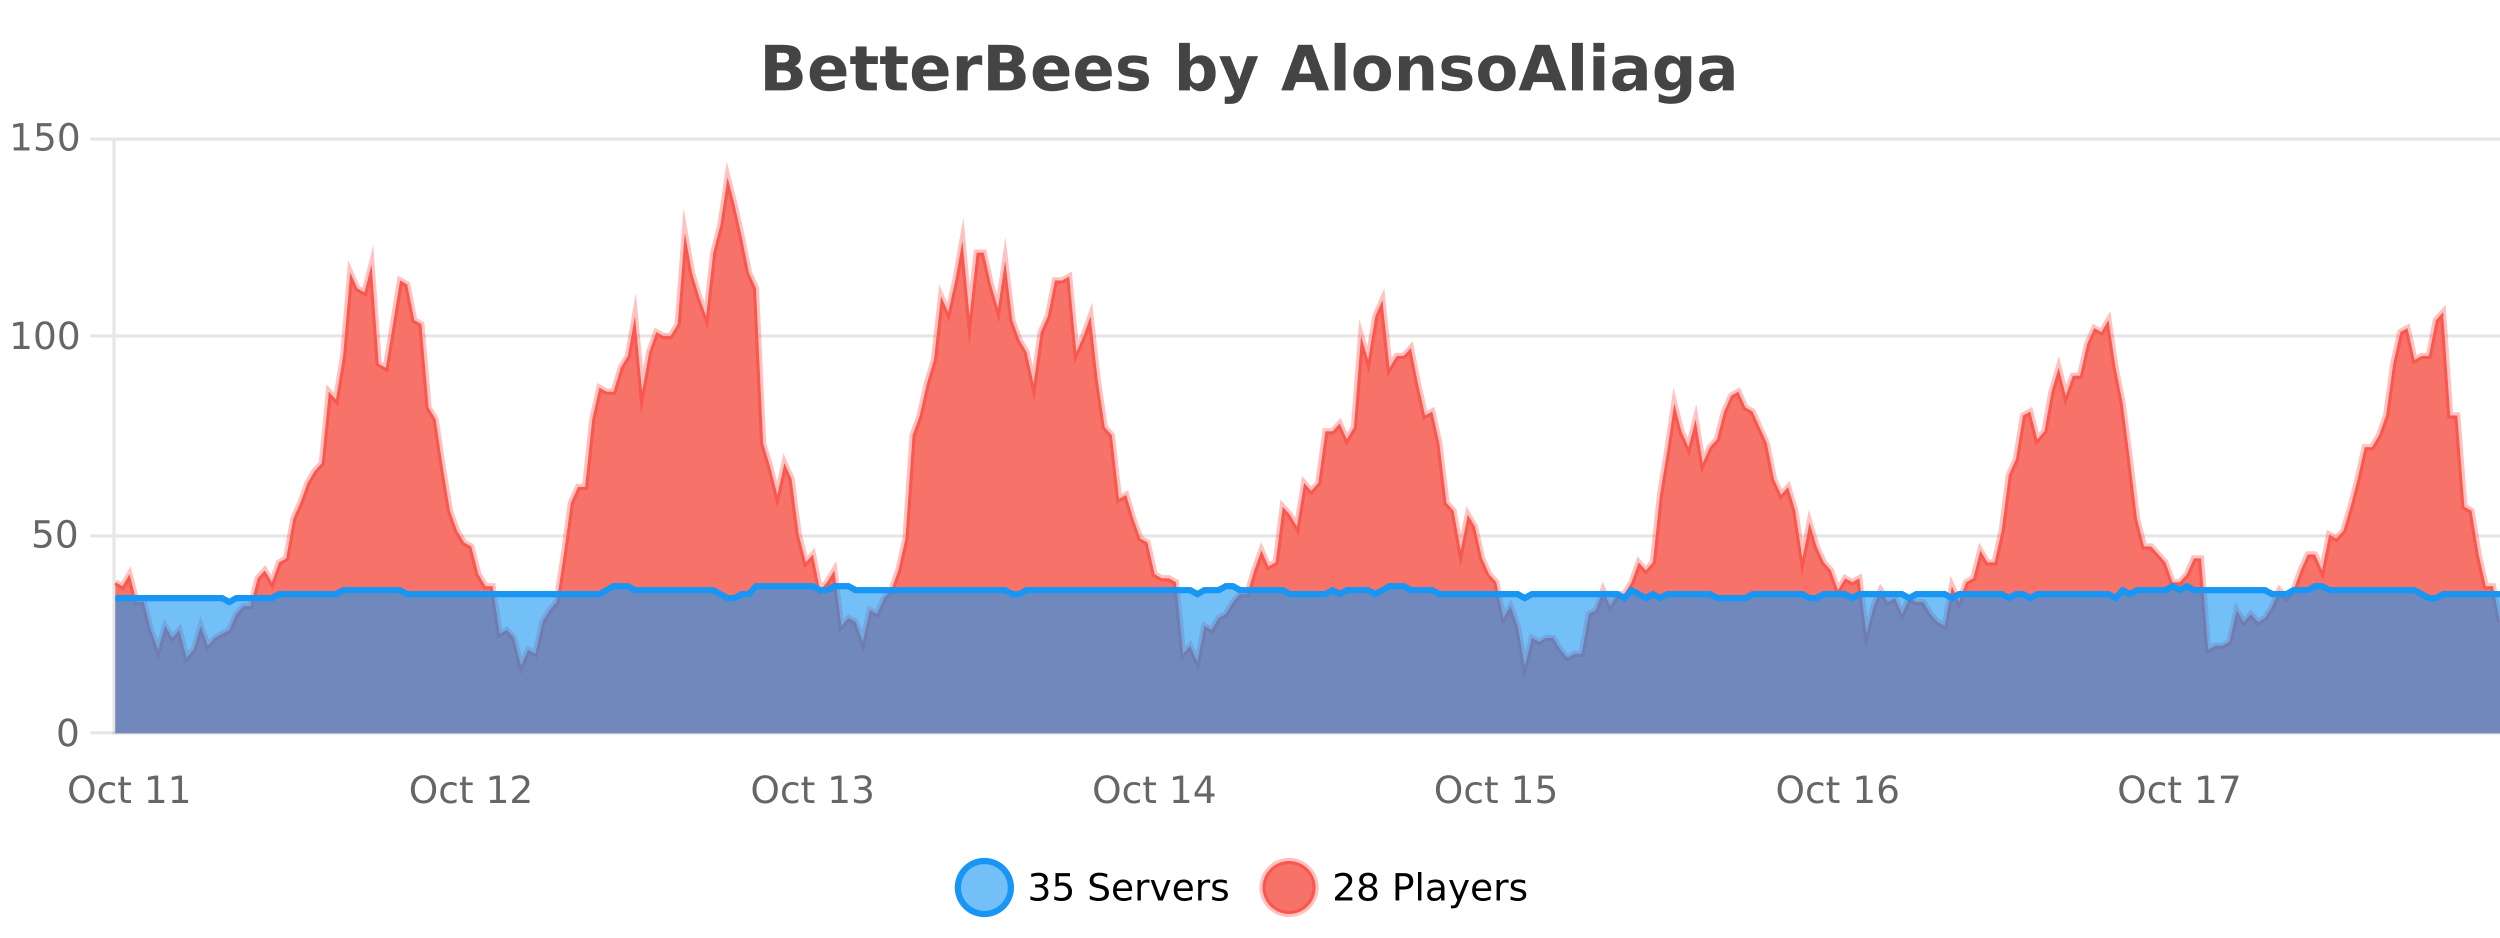
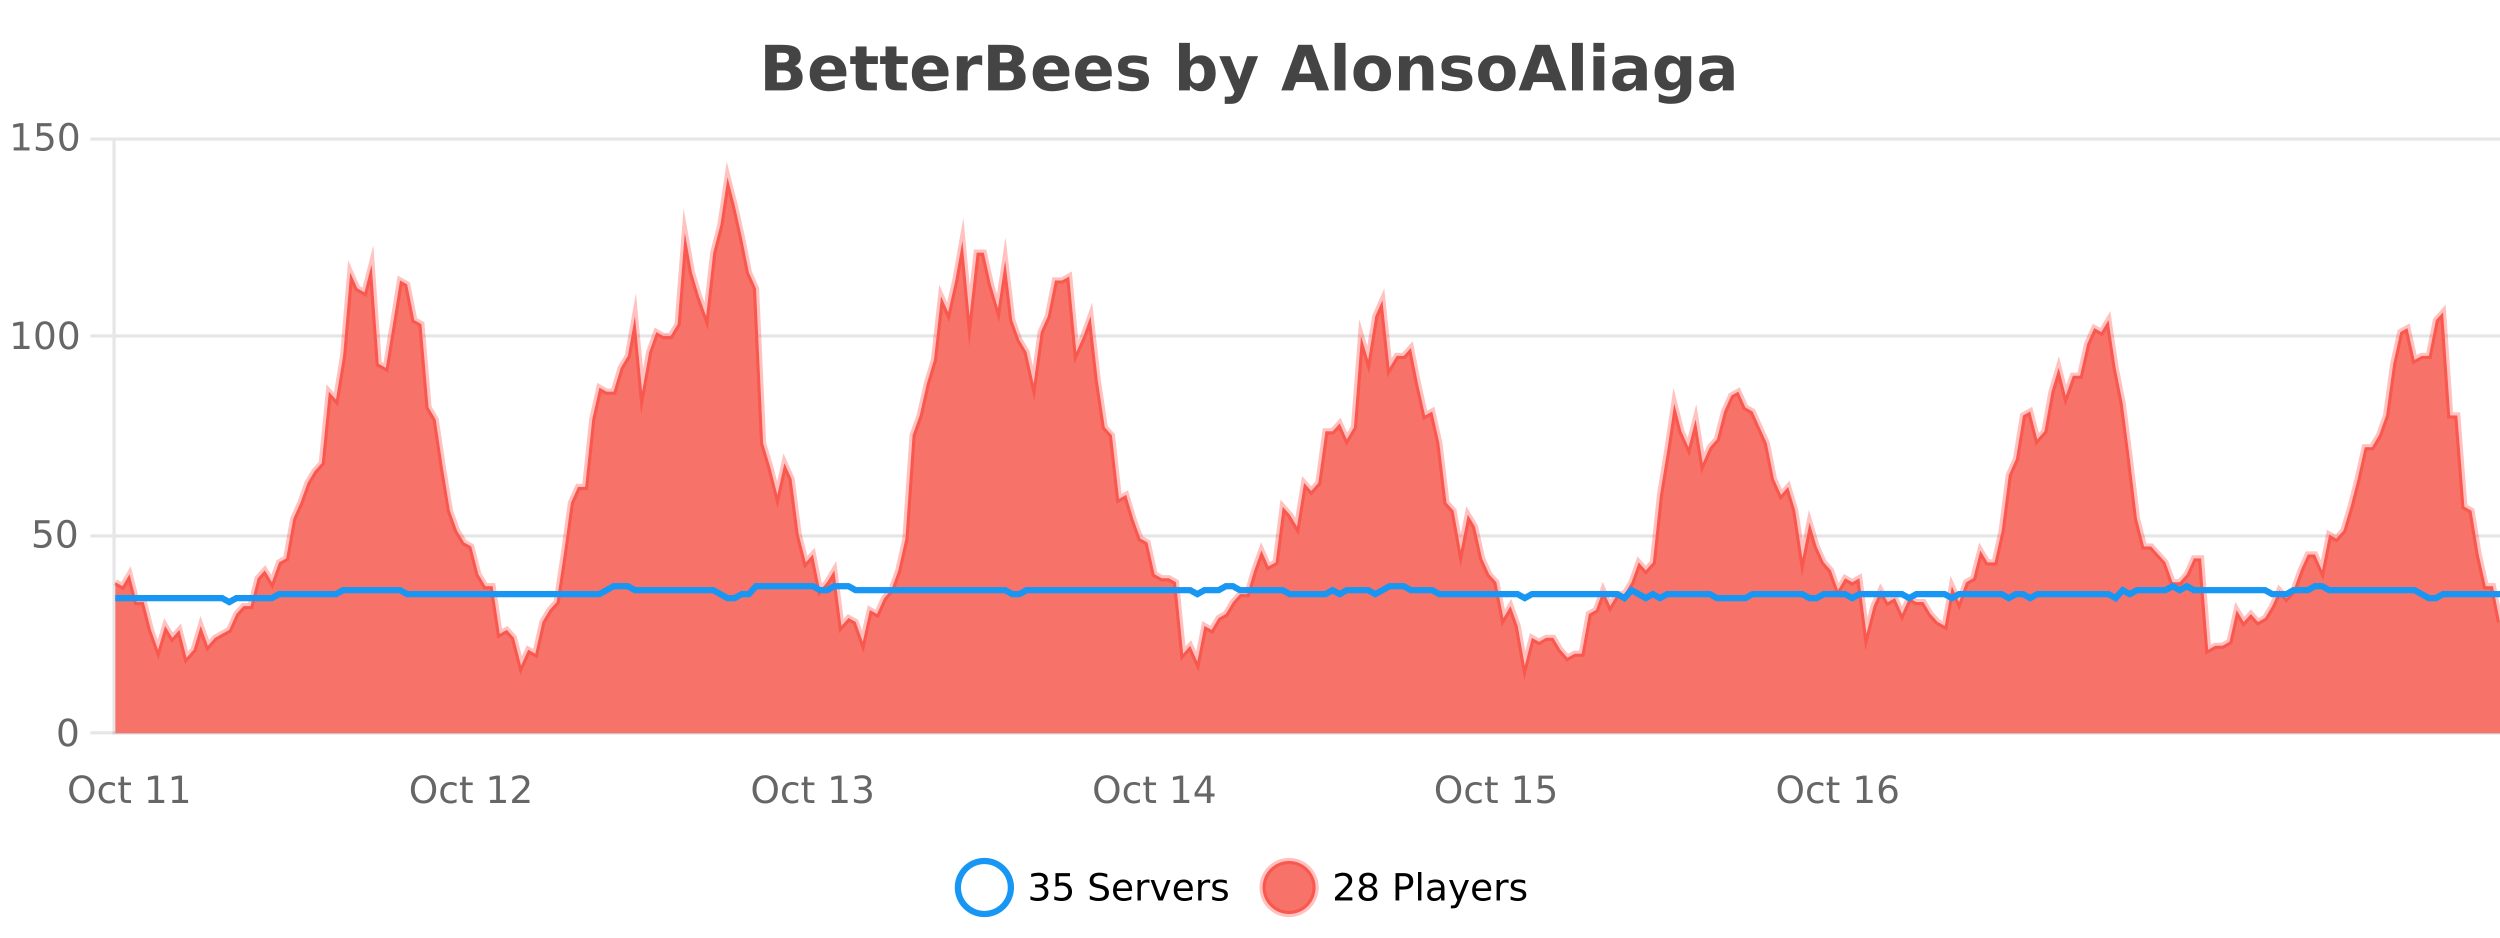
<svg xmlns="http://www.w3.org/2000/svg" width="800pt" height="300pt" viewBox="0 0 800 300" version="1.1">
  <defs>
    <clipPath id="clip1">
      <path d="M 278 263 L 352 263 L 352 300 L 278 300 Z M 278 263 " />
    </clipPath>
    <clipPath id="clip2">
      <path d="M 375 263 L 450 263 L 450 300 L 375 300 Z M 375 263 " />
    </clipPath>
    <clipPath id="clip3">
      <path d="M 36.906 56 L 800 56 L 800 234.602 L 36.906 234.602 Z M 36.906 56 " />
    </clipPath>
    <clipPath id="clip4">
      <path d="M 35.906 43 L 800 43 L 800 235.602 L 35.906 235.602 Z M 35.906 43 " />
    </clipPath>
    <clipPath id="clip5">
      <path d="M 36.906 187 L 800 187 L 800 234.602 L 36.906 234.602 Z M 36.906 187 " />
    </clipPath>
    <clipPath id="clip6">
      <path d="M 35.906 159 L 800 159 L 800 221 L 35.906 221 Z M 35.906 159 " />
    </clipPath>
  </defs>
  <g id="surface1715771">
    <rect x="0" y="0" width="800" height="300" style="fill:rgb(100%,100%,100%);fill-opacity:1;stroke:none;" />
    <path style="fill:none;stroke-width:1;stroke-linecap:butt;stroke-linejoin:miter;stroke:rgb(0%,0%,0%);stroke-opacity:0.098;stroke-miterlimit:10;" d="M 37 234.5 L 800 234.5 " />
    <path style="fill:none;stroke-width:1;stroke-linecap:butt;stroke-linejoin:miter;stroke:rgb(0%,0%,0%);stroke-opacity:0.098;stroke-miterlimit:10;" d="M 28.906 234.5 L 36 234.5 " />
    <path style="fill:none;stroke-width:1;stroke-linecap:butt;stroke-linejoin:miter;stroke:rgb(0%,0%,0%);stroke-opacity:0.098;stroke-miterlimit:10;" d="M 37 171.5 L 800 171.5 " />
    <path style="fill:none;stroke-width:1;stroke-linecap:butt;stroke-linejoin:miter;stroke:rgb(0%,0%,0%);stroke-opacity:0.098;stroke-miterlimit:10;" d="M 28.906 171.5 L 36 171.5 " />
    <path style="fill:none;stroke-width:1;stroke-linecap:butt;stroke-linejoin:miter;stroke:rgb(0%,0%,0%);stroke-opacity:0.098;stroke-miterlimit:10;" d="M 37 107.5 L 800 107.5 " />
    <path style="fill:none;stroke-width:1;stroke-linecap:butt;stroke-linejoin:miter;stroke:rgb(0%,0%,0%);stroke-opacity:0.098;stroke-miterlimit:10;" d="M 28.906 107.5 L 36 107.5 " />
    <path style="fill:none;stroke-width:1;stroke-linecap:butt;stroke-linejoin:miter;stroke:rgb(0%,0%,0%);stroke-opacity:0.098;stroke-miterlimit:10;" d="M 37 44.5 L 800 44.5 " />
    <path style="fill:none;stroke-width:1;stroke-linecap:butt;stroke-linejoin:miter;stroke:rgb(0%,0%,0%);stroke-opacity:0.098;stroke-miterlimit:10;" d="M 28.906 44.5 L 36 44.5 " />
-     <path style=" stroke:none;fill-rule:nonzero;fill:rgb(9.02%,58.824%,95.294%);fill-opacity:0.6;" d="M 323.488 284 C 323.488 288.688 319.688 292.484 315.004 292.484 C 310.316 292.484 306.52 288.688 306.52 284 C 306.52 279.312 310.316 275.516 315.004 275.516 C 319.688 275.516 323.488 279.312 323.488 284 Z M 323.488 284 " />
    <g clip-path="url(#clip1)" clip-rule="nonzero">
      <path style="fill:none;stroke-width:2;stroke-linecap:butt;stroke-linejoin:miter;stroke:rgb(9.02%,58.824%,95.294%);stroke-opacity:1;stroke-miterlimit:10;" d="M 323.488 284 C 323.488 288.688 319.688 292.484 315.004 292.484 C 310.316 292.484 306.52 288.688 306.52 284 C 306.52 279.312 310.316 275.516 315.004 275.516 C 319.688 275.516 323.488 279.312 323.488 284 Z M 323.488 284 " />
    </g>
    <path style=" stroke:none;fill-rule:nonzero;fill:rgb(0%,0%,0%);fill-opacity:1;" d="M 333.695 283.438 C 334.258 283.562 334.695 283.82 335.008 284.203 C 335.328 284.578 335.492 285.047 335.492 285.609 C 335.492 286.477 335.195 287.148 334.602 287.625 C 334.008 288.094 333.164 288.328 332.07 288.328 C 331.703 288.328 331.324 288.289 330.93 288.219 C 330.543 288.148 330.148 288.039 329.742 287.891 L 329.742 286.75 C 330.062 286.938 330.418 287.086 330.805 287.188 C 331.199 287.281 331.609 287.328 332.039 287.328 C 332.777 287.328 333.34 287.184 333.727 286.891 C 334.121 286.602 334.32 286.172 334.32 285.609 C 334.32 285.102 334.137 284.699 333.773 284.406 C 333.406 284.117 332.906 283.969 332.273 283.969 L 331.242 283.969 L 331.242 283 L 332.32 283 C 332.891 283 333.336 282.887 333.648 282.656 C 333.961 282.418 334.117 282.078 334.117 281.641 C 334.117 281.195 333.953 280.852 333.633 280.609 C 333.32 280.371 332.867 280.25 332.273 280.25 C 331.938 280.25 331.586 280.289 331.211 280.359 C 330.844 280.422 330.438 280.527 329.992 280.672 L 329.992 279.625 C 330.449 279.5 330.871 279.406 331.258 279.344 C 331.652 279.281 332.023 279.25 332.367 279.25 C 333.273 279.25 333.984 279.453 334.508 279.859 C 335.027 280.266 335.289 280.82 335.289 281.516 C 335.289 282.008 335.148 282.418 334.867 282.75 C 334.594 283.086 334.203 283.312 333.695 283.438 Z M 337.75 279.406 L 342.391 279.406 L 342.391 280.406 L 338.828 280.406 L 338.828 282.547 C 339.004 282.484 339.176 282.445 339.344 282.422 C 339.52 282.391 339.691 282.375 339.859 282.375 C 340.836 282.375 341.613 282.648 342.188 283.188 C 342.758 283.719 343.047 284.438 343.047 285.344 C 343.047 286.293 342.75 287.027 342.156 287.547 C 341.57 288.07 340.75 288.328 339.688 288.328 C 339.312 288.328 338.93 288.297 338.547 288.234 C 338.172 288.172 337.781 288.078 337.375 287.953 L 337.375 286.766 C 337.727 286.953 338.094 287.094 338.469 287.188 C 338.844 287.281 339.238 287.328 339.656 287.328 C 340.332 287.328 340.867 287.152 341.266 286.797 C 341.66 286.445 341.859 285.961 341.859 285.344 C 341.859 284.742 341.66 284.262 341.266 283.906 C 340.867 283.555 340.332 283.375 339.656 283.375 C 339.344 283.375 339.023 283.414 338.703 283.484 C 338.391 283.547 338.07 283.652 337.75 283.797 Z M 354.324 279.688 L 354.324 280.844 C 353.875 280.637 353.449 280.48 353.043 280.375 C 352.645 280.262 352.266 280.203 351.902 280.203 C 351.254 280.203 350.754 280.328 350.402 280.578 C 350.059 280.828 349.887 281.188 349.887 281.656 C 349.887 282.043 350 282.336 350.23 282.531 C 350.457 282.73 350.902 282.887 351.559 283 L 352.262 283.156 C 353.145 283.324 353.797 283.621 354.215 284.047 C 354.641 284.465 354.855 285.027 354.855 285.734 C 354.855 286.59 354.566 287.234 353.996 287.672 C 353.434 288.109 352.598 288.328 351.496 288.328 C 351.09 288.328 350.652 288.281 350.184 288.188 C 349.715 288.094 349.23 287.953 348.73 287.766 L 348.73 286.547 C 349.207 286.82 349.676 287.023 350.137 287.156 C 350.605 287.293 351.059 287.359 351.496 287.359 C 352.172 287.359 352.691 287.23 353.059 286.969 C 353.434 286.699 353.621 286.32 353.621 285.828 C 353.621 285.402 353.484 285.07 353.215 284.828 C 352.953 284.578 352.52 284.398 351.918 284.281 L 351.199 284.141 C 350.312 283.965 349.672 283.688 349.277 283.312 C 348.891 282.938 348.699 282.418 348.699 281.75 C 348.699 280.969 348.969 280.359 349.512 279.922 C 350.051 279.477 350.801 279.25 351.762 279.25 C 352.176 279.25 352.594 279.289 353.012 279.359 C 353.438 279.434 353.875 279.543 354.324 279.688 Z M 362.27 284.609 L 362.27 285.125 L 357.301 285.125 C 357.352 285.875 357.574 286.445 357.973 286.828 C 358.379 287.215 358.934 287.406 359.645 287.406 C 360.059 287.406 360.461 287.359 360.848 287.266 C 361.242 287.164 361.633 287.008 362.02 286.797 L 362.02 287.828 C 361.621 287.984 361.223 288.105 360.816 288.188 C 360.41 288.281 359.996 288.328 359.582 288.328 C 358.539 288.328 357.711 288.027 357.098 287.422 C 356.48 286.809 356.176 285.98 356.176 284.938 C 356.176 283.867 356.465 283.016 357.051 282.391 C 357.633 281.758 358.414 281.438 359.395 281.438 C 360.277 281.438 360.977 281.727 361.488 282.297 C 362.008 282.859 362.27 283.633 362.27 284.609 Z M 361.191 284.281 C 361.18 283.699 361.012 283.23 360.691 282.875 C 360.367 282.523 359.941 282.344 359.41 282.344 C 358.805 282.344 358.32 282.516 357.957 282.859 C 357.602 283.203 357.398 283.684 357.348 284.297 Z M 367.84 282.594 C 367.715 282.531 367.578 282.484 367.434 282.453 C 367.297 282.414 367.141 282.391 366.965 282.391 C 366.359 282.391 365.891 282.59 365.559 282.984 C 365.234 283.383 365.074 283.953 365.074 284.703 L 365.074 288.156 L 363.996 288.156 L 363.996 281.594 L 365.074 281.594 L 365.074 282.609 C 365.301 282.215 365.598 281.922 365.965 281.734 C 366.328 281.539 366.77 281.438 367.293 281.438 C 367.363 281.438 367.441 281.445 367.527 281.453 C 367.621 281.465 367.719 281.48 367.824 281.5 Z M 368.195 281.594 L 369.336 281.594 L 371.383 287.094 L 373.445 281.594 L 374.586 281.594 L 372.117 288.156 L 370.648 288.156 Z M 381.688 284.609 L 381.688 285.125 L 376.719 285.125 C 376.77 285.875 376.992 286.445 377.391 286.828 C 377.797 287.215 378.352 287.406 379.062 287.406 C 379.477 287.406 379.879 287.359 380.266 287.266 C 380.66 287.164 381.051 287.008 381.438 286.797 L 381.438 287.828 C 381.039 287.984 380.641 288.105 380.234 288.188 C 379.828 288.281 379.414 288.328 379 288.328 C 377.957 288.328 377.129 288.027 376.516 287.422 C 375.898 286.809 375.594 285.98 375.594 284.938 C 375.594 283.867 375.883 283.016 376.469 282.391 C 377.051 281.758 377.832 281.438 378.812 281.438 C 379.695 281.438 380.395 281.727 380.906 282.297 C 381.426 282.859 381.688 283.633 381.688 284.609 Z M 380.609 284.281 C 380.598 283.699 380.43 283.23 380.109 282.875 C 379.785 282.523 379.359 282.344 378.828 282.344 C 378.223 282.344 377.738 282.516 377.375 282.859 C 377.02 283.203 376.816 283.684 376.766 284.297 Z M 387.258 282.594 C 387.133 282.531 386.996 282.484 386.852 282.453 C 386.715 282.414 386.559 282.391 386.383 282.391 C 385.777 282.391 385.309 282.59 384.977 282.984 C 384.652 283.383 384.492 283.953 384.492 284.703 L 384.492 288.156 L 383.414 288.156 L 383.414 281.594 L 384.492 281.594 L 384.492 282.609 C 384.719 282.215 385.016 281.922 385.383 281.734 C 385.746 281.539 386.188 281.438 386.711 281.438 C 386.781 281.438 386.859 281.445 386.945 281.453 C 387.039 281.465 387.137 281.48 387.242 281.5 Z M 392.566 281.781 L 392.566 282.812 C 392.262 282.656 391.945 282.543 391.613 282.469 C 391.289 282.387 390.949 282.344 390.598 282.344 C 390.066 282.344 389.664 282.43 389.395 282.594 C 389.121 282.75 388.988 282.996 388.988 283.328 C 388.988 283.578 389.082 283.777 389.27 283.922 C 389.465 284.059 389.855 284.188 390.441 284.312 L 390.801 284.406 C 391.57 284.562 392.117 284.793 392.441 285.094 C 392.762 285.398 392.926 285.812 392.926 286.344 C 392.926 286.961 392.68 287.445 392.191 287.797 C 391.711 288.152 391.051 288.328 390.207 288.328 C 389.852 288.328 389.48 288.289 389.098 288.219 C 388.723 288.156 388.324 288.059 387.91 287.922 L 387.91 286.797 C 388.305 287.008 388.695 287.164 389.082 287.266 C 389.465 287.371 389.852 287.422 390.238 287.422 C 390.738 287.422 391.121 287.34 391.395 287.172 C 391.676 286.996 391.816 286.746 391.816 286.422 C 391.816 286.133 391.715 285.906 391.52 285.75 C 391.32 285.594 390.887 285.445 390.223 285.297 L 389.848 285.219 C 389.18 285.074 388.695 284.855 388.395 284.562 C 388.102 284.273 387.957 283.875 387.957 283.375 C 387.957 282.75 388.176 282.273 388.613 281.938 C 389.051 281.605 389.668 281.438 390.473 281.438 C 390.867 281.438 391.242 281.469 391.598 281.531 C 391.949 281.586 392.273 281.668 392.566 281.781 Z M 325.004 277.016 " />
    <path style=" stroke:none;fill-rule:nonzero;fill:rgb(96.863%,44.706%,40.784%);fill-opacity:1;" d="M 420.988 284 C 420.988 288.688 417.191 292.484 412.504 292.484 C 407.82 292.484 404.02 288.688 404.02 284 C 404.02 279.312 407.82 275.516 412.504 275.516 C 417.191 275.516 420.988 279.312 420.988 284 Z M 420.988 284 " />
    <g clip-path="url(#clip2)" clip-rule="nonzero">
      <path style="fill:none;stroke-width:2;stroke-linecap:butt;stroke-linejoin:miter;stroke:rgb(100%,4.706%,0%);stroke-opacity:0.247;stroke-miterlimit:10;" d="M 420.988 284 C 420.988 288.688 417.191 292.484 412.504 292.484 C 407.82 292.484 404.02 288.688 404.02 284 C 404.02 279.312 407.82 275.516 412.504 275.516 C 417.191 275.516 420.988 279.312 420.988 284 Z M 420.988 284 " />
    </g>
    <path style=" stroke:none;fill-rule:nonzero;fill:rgb(0%,0%,0%);fill-opacity:1;" d="M 428.617 287.156 L 432.758 287.156 L 432.758 288.156 L 427.195 288.156 L 427.195 287.156 C 427.641 286.699 428.25 286.078 429.023 285.297 C 429.805 284.508 430.293 283.996 430.492 283.766 C 430.875 283.352 431.141 282.996 431.289 282.703 C 431.445 282.402 431.523 282.109 431.523 281.828 C 431.523 281.359 431.355 280.98 431.023 280.688 C 430.699 280.398 430.277 280.25 429.758 280.25 C 429.383 280.25 428.984 280.312 428.57 280.438 C 428.164 280.562 427.727 280.762 427.258 281.031 L 427.258 279.828 C 427.734 279.641 428.18 279.5 428.586 279.406 C 429 279.305 429.383 279.25 429.727 279.25 C 430.633 279.25 431.355 279.48 431.898 279.938 C 432.438 280.387 432.711 280.992 432.711 281.75 C 432.711 282.105 432.641 282.445 432.508 282.766 C 432.371 283.09 432.125 283.469 431.773 283.906 C 431.668 284.023 431.355 284.352 430.836 284.891 C 430.312 285.434 429.574 286.188 428.617 287.156 Z M 437.766 284 C 437.203 284 436.758 284.152 436.438 284.453 C 436.113 284.758 435.953 285.168 435.953 285.688 C 435.953 286.219 436.113 286.637 436.438 286.938 C 436.758 287.242 437.203 287.391 437.766 287.391 C 438.328 287.391 438.77 287.242 439.094 286.938 C 439.414 286.637 439.578 286.219 439.578 285.688 C 439.578 285.168 439.414 284.758 439.094 284.453 C 438.781 284.152 438.336 284 437.766 284 Z M 436.578 283.5 C 436.078 283.375 435.68 283.141 435.391 282.797 C 435.109 282.445 434.969 282.016 434.969 281.516 C 434.969 280.82 435.219 280.266 435.719 279.859 C 436.219 279.453 436.898 279.25 437.766 279.25 C 438.641 279.25 439.32 279.453 439.812 279.859 C 440.312 280.266 440.562 280.82 440.562 281.516 C 440.562 282.016 440.422 282.445 440.141 282.797 C 439.859 283.141 439.461 283.375 438.953 283.5 C 439.523 283.637 439.969 283.898 440.281 284.281 C 440.602 284.668 440.766 285.137 440.766 285.688 C 440.766 286.543 440.504 287.199 439.984 287.656 C 439.473 288.105 438.734 288.328 437.766 288.328 C 436.805 288.328 436.066 288.105 435.547 287.656 C 435.023 287.199 434.766 286.543 434.766 285.688 C 434.766 285.137 434.926 284.668 435.25 284.281 C 435.57 283.898 436.016 283.637 436.578 283.5 Z M 436.156 281.625 C 436.156 282.086 436.297 282.438 436.578 282.688 C 436.859 282.938 437.254 283.062 437.766 283.062 C 438.273 283.062 438.672 282.938 438.953 282.688 C 439.242 282.438 439.391 282.086 439.391 281.625 C 439.391 281.18 439.242 280.828 438.953 280.578 C 438.672 280.32 438.273 280.188 437.766 280.188 C 437.254 280.188 436.859 280.32 436.578 280.578 C 436.297 280.828 436.156 281.18 436.156 281.625 Z M 447.762 280.375 L 447.762 283.672 L 449.246 283.672 C 449.797 283.672 450.223 283.531 450.527 283.25 C 450.828 282.961 450.98 282.547 450.98 282.016 C 450.98 281.496 450.828 281.094 450.527 280.812 C 450.223 280.523 449.797 280.375 449.246 280.375 Z M 446.574 279.406 L 449.246 279.406 C 450.234 279.406 450.98 279.633 451.48 280.078 C 451.98 280.516 452.23 281.164 452.23 282.016 C 452.23 282.883 451.98 283.539 451.48 283.984 C 450.98 284.422 450.234 284.641 449.246 284.641 L 447.762 284.641 L 447.762 288.156 L 446.574 288.156 Z M 453.766 279.031 L 454.844 279.031 L 454.844 288.156 L 453.766 288.156 Z M 460.082 284.859 C 459.215 284.859 458.613 284.961 458.27 285.156 C 457.934 285.355 457.77 285.695 457.77 286.172 C 457.77 286.559 457.895 286.867 458.145 287.094 C 458.402 287.312 458.746 287.422 459.176 287.422 C 459.777 287.422 460.258 287.215 460.613 286.797 C 460.977 286.371 461.16 285.805 461.16 285.094 L 461.16 284.859 Z M 462.238 284.406 L 462.238 288.156 L 461.16 288.156 L 461.16 287.156 C 460.91 287.555 460.602 287.852 460.238 288.047 C 459.871 288.234 459.426 288.328 458.895 288.328 C 458.215 288.328 457.68 288.141 457.285 287.766 C 456.887 287.383 456.691 286.875 456.691 286.25 C 456.691 285.512 456.934 284.953 457.426 284.578 C 457.926 284.203 458.664 284.016 459.645 284.016 L 461.16 284.016 L 461.16 283.906 C 461.16 283.406 460.992 283.023 460.66 282.75 C 460.336 282.48 459.883 282.344 459.301 282.344 C 458.926 282.344 458.555 282.391 458.191 282.484 C 457.836 282.578 457.496 282.715 457.176 282.891 L 457.176 281.891 C 457.57 281.734 457.949 281.621 458.316 281.547 C 458.691 281.477 459.055 281.438 459.41 281.438 C 460.355 281.438 461.066 281.684 461.535 282.172 C 462.004 282.664 462.238 283.406 462.238 284.406 Z M 467.188 288.766 C 466.883 289.547 466.586 290.055 466.297 290.297 C 466.004 290.535 465.617 290.656 465.141 290.656 L 464.281 290.656 L 464.281 289.75 L 464.906 289.75 C 465.207 289.75 465.438 289.676 465.594 289.531 C 465.758 289.395 465.941 289.066 466.141 288.547 L 466.344 288.047 L 463.688 281.594 L 464.828 281.594 L 466.875 286.719 L 468.938 281.594 L 470.078 281.594 Z M 477.18 284.609 L 477.18 285.125 L 472.211 285.125 C 472.262 285.875 472.484 286.445 472.883 286.828 C 473.289 287.215 473.844 287.406 474.555 287.406 C 474.969 287.406 475.371 287.359 475.758 287.266 C 476.152 287.164 476.543 287.008 476.93 286.797 L 476.93 287.828 C 476.531 287.984 476.133 288.105 475.727 288.188 C 475.32 288.281 474.906 288.328 474.492 288.328 C 473.449 288.328 472.621 288.027 472.008 287.422 C 471.391 286.809 471.086 285.98 471.086 284.938 C 471.086 283.867 471.375 283.016 471.961 282.391 C 472.543 281.758 473.324 281.438 474.305 281.438 C 475.188 281.438 475.887 281.727 476.398 282.297 C 476.918 282.859 477.18 283.633 477.18 284.609 Z M 476.102 284.281 C 476.09 283.699 475.922 283.23 475.602 282.875 C 475.277 282.523 474.852 282.344 474.32 282.344 C 473.715 282.344 473.23 282.516 472.867 282.859 C 472.512 283.203 472.309 283.684 472.258 284.297 Z M 482.75 282.594 C 482.625 282.531 482.488 282.484 482.344 282.453 C 482.207 282.414 482.051 282.391 481.875 282.391 C 481.27 282.391 480.801 282.59 480.469 282.984 C 480.145 283.383 479.984 283.953 479.984 284.703 L 479.984 288.156 L 478.906 288.156 L 478.906 281.594 L 479.984 281.594 L 479.984 282.609 C 480.211 282.215 480.508 281.922 480.875 281.734 C 481.238 281.539 481.68 281.438 482.203 281.438 C 482.273 281.438 482.352 281.445 482.438 281.453 C 482.531 281.465 482.629 281.48 482.734 281.5 Z M 488.055 281.781 L 488.055 282.812 C 487.75 282.656 487.434 282.543 487.102 282.469 C 486.777 282.387 486.438 282.344 486.086 282.344 C 485.555 282.344 485.152 282.43 484.883 282.594 C 484.609 282.75 484.477 282.996 484.477 283.328 C 484.477 283.578 484.57 283.777 484.758 283.922 C 484.953 284.059 485.344 284.188 485.93 284.312 L 486.289 284.406 C 487.059 284.562 487.605 284.793 487.93 285.094 C 488.25 285.398 488.414 285.812 488.414 286.344 C 488.414 286.961 488.168 287.445 487.68 287.797 C 487.199 288.152 486.539 288.328 485.695 288.328 C 485.34 288.328 484.969 288.289 484.586 288.219 C 484.211 288.156 483.812 288.059 483.398 287.922 L 483.398 286.797 C 483.793 287.008 484.184 287.164 484.57 287.266 C 484.953 287.371 485.34 287.422 485.727 287.422 C 486.227 287.422 486.609 287.34 486.883 287.172 C 487.164 286.996 487.305 286.746 487.305 286.422 C 487.305 286.133 487.203 285.906 487.008 285.75 C 486.809 285.594 486.375 285.445 485.711 285.297 L 485.336 285.219 C 484.668 285.074 484.184 284.855 483.883 284.562 C 483.59 284.273 483.445 283.875 483.445 283.375 C 483.445 282.75 483.664 282.273 484.102 281.938 C 484.539 281.605 485.156 281.438 485.961 281.438 C 486.355 281.438 486.73 281.469 487.086 281.531 C 487.438 281.586 487.762 281.668 488.055 281.781 Z M 422.504 277.016 " />
    <path style=" stroke:none;fill-rule:nonzero;fill:rgb(26.667%,26.667%,26.667%);fill-opacity:1;" d="M 250.672 19.984 C 251.266 19.984 251.711 19.855 252.016 19.594 C 252.328 19.336 252.484 18.949 252.484 18.438 C 252.484 17.938 252.328 17.559 252.016 17.297 C 251.711 17.039 251.266 16.906 250.672 16.906 L 248.594 16.906 L 248.594 19.984 Z M 250.797 26.359 C 251.555 26.359 252.125 26.203 252.5 25.891 C 252.883 25.57 253.078 25.086 253.078 24.438 C 253.078 23.805 252.891 23.328 252.516 23.016 C 252.141 22.703 251.566 22.547 250.797 22.547 L 248.594 22.547 L 248.594 26.359 Z M 254.297 21.125 C 255.109 21.355 255.734 21.789 256.172 22.422 C 256.617 23.047 256.844 23.82 256.844 24.734 C 256.844 26.141 256.363 27.195 255.406 27.891 C 254.457 28.578 253.016 28.922 251.078 28.922 L 244.844 28.922 L 244.844 14.344 L 250.484 14.344 C 252.504 14.344 253.969 14.652 254.875 15.266 C 255.789 15.871 256.25 16.852 256.25 18.203 C 256.25 18.914 256.082 19.516 255.75 20.016 C 255.414 20.508 254.93 20.875 254.297 21.125 Z M 270.836 23.422 L 270.836 24.422 L 262.664 24.422 C 262.746 25.246 263.043 25.859 263.555 26.266 C 264.062 26.672 264.773 26.875 265.68 26.875 C 266.418 26.875 267.172 26.766 267.945 26.547 C 268.715 26.328 269.508 26 270.32 25.562 L 270.32 28.25 C 269.496 28.562 268.668 28.797 267.836 28.953 C 267.012 29.117 266.188 29.203 265.367 29.203 C 263.387 29.203 261.844 28.703 260.742 27.703 C 259.648 26.695 259.102 25.281 259.102 23.469 C 259.102 21.68 259.637 20.273 260.711 19.25 C 261.793 18.23 263.277 17.719 265.164 17.719 C 266.883 17.719 268.258 18.242 269.289 19.281 C 270.32 20.312 270.836 21.695 270.836 23.422 Z M 267.242 22.266 C 267.242 21.602 267.047 21.062 266.664 20.656 C 266.277 20.25 265.773 20.047 265.148 20.047 C 264.469 20.047 263.918 20.242 263.492 20.625 C 263.074 21 262.812 21.547 262.711 22.266 Z M 277.309 14.875 L 277.309 17.984 L 280.918 17.984 L 280.918 20.484 L 277.309 20.484 L 277.309 25.125 C 277.309 25.637 277.406 25.98 277.605 26.156 C 277.812 26.336 278.215 26.422 278.809 26.422 L 280.605 26.422 L 280.605 28.922 L 277.605 28.922 C 276.23 28.922 275.25 28.637 274.668 28.062 C 274.094 27.48 273.809 26.5 273.809 25.125 L 273.809 20.484 L 272.074 20.484 L 272.074 17.984 L 273.809 17.984 L 273.809 14.875 Z M 286.867 14.875 L 286.867 17.984 L 290.477 17.984 L 290.477 20.484 L 286.867 20.484 L 286.867 25.125 C 286.867 25.637 286.965 25.98 287.164 26.156 C 287.371 26.336 287.773 26.422 288.367 26.422 L 290.164 26.422 L 290.164 28.922 L 287.164 28.922 C 285.789 28.922 284.809 28.637 284.227 28.062 C 283.652 27.48 283.367 26.5 283.367 25.125 L 283.367 20.484 L 281.633 20.484 L 281.633 17.984 L 283.367 17.984 L 283.367 14.875 Z M 303.523 23.422 L 303.523 24.422 L 295.352 24.422 C 295.434 25.246 295.73 25.859 296.242 26.266 C 296.75 26.672 297.461 26.875 298.367 26.875 C 299.105 26.875 299.859 26.766 300.633 26.547 C 301.402 26.328 302.195 26 303.008 25.562 L 303.008 28.25 C 302.184 28.562 301.355 28.797 300.523 28.953 C 299.699 29.117 298.875 29.203 298.055 29.203 C 296.074 29.203 294.531 28.703 293.43 27.703 C 292.336 26.695 291.789 25.281 291.789 23.469 C 291.789 21.68 292.324 20.273 293.398 19.25 C 294.48 18.23 295.965 17.719 297.852 17.719 C 299.57 17.719 300.945 18.242 301.977 19.281 C 303.008 20.312 303.523 21.695 303.523 23.422 Z M 299.93 22.266 C 299.93 21.602 299.734 21.062 299.352 20.656 C 298.965 20.25 298.461 20.047 297.836 20.047 C 297.156 20.047 296.605 20.242 296.18 20.625 C 295.762 21 295.5 21.547 295.398 22.266 Z M 314.305 20.969 C 313.992 20.824 313.684 20.719 313.383 20.656 C 313.078 20.586 312.777 20.547 312.477 20.547 C 311.57 20.547 310.871 20.836 310.383 21.406 C 309.902 21.98 309.664 22.805 309.664 23.875 L 309.664 28.922 L 306.18 28.922 L 306.18 17.984 L 309.664 17.984 L 309.664 19.781 C 310.109 19.062 310.625 18.543 311.211 18.219 C 311.793 17.887 312.492 17.719 313.305 17.719 C 313.43 17.719 313.559 17.727 313.695 17.734 C 313.828 17.746 314.027 17.766 314.289 17.797 Z M 322.031 19.984 C 322.625 19.984 323.07 19.855 323.375 19.594 C 323.688 19.336 323.844 18.949 323.844 18.438 C 323.844 17.938 323.688 17.559 323.375 17.297 C 323.07 17.039 322.625 16.906 322.031 16.906 L 319.953 16.906 L 319.953 19.984 Z M 322.156 26.359 C 322.914 26.359 323.484 26.203 323.859 25.891 C 324.242 25.57 324.438 25.086 324.438 24.438 C 324.438 23.805 324.25 23.328 323.875 23.016 C 323.5 22.703 322.926 22.547 322.156 22.547 L 319.953 22.547 L 319.953 26.359 Z M 325.656 21.125 C 326.469 21.355 327.094 21.789 327.531 22.422 C 327.977 23.047 328.203 23.82 328.203 24.734 C 328.203 26.141 327.723 27.195 326.766 27.891 C 325.816 28.578 324.375 28.922 322.438 28.922 L 316.203 28.922 L 316.203 14.344 L 321.844 14.344 C 323.863 14.344 325.328 14.652 326.234 15.266 C 327.148 15.871 327.609 16.852 327.609 18.203 C 327.609 18.914 327.441 19.516 327.109 20.016 C 326.773 20.508 326.289 20.875 325.656 21.125 Z M 342.195 23.422 L 342.195 24.422 L 334.023 24.422 C 334.105 25.246 334.402 25.859 334.914 26.266 C 335.422 26.672 336.133 26.875 337.039 26.875 C 337.777 26.875 338.531 26.766 339.305 26.547 C 340.074 26.328 340.867 26 341.68 25.562 L 341.68 28.25 C 340.855 28.562 340.027 28.797 339.195 28.953 C 338.371 29.117 337.547 29.203 336.727 29.203 C 334.746 29.203 333.203 28.703 332.102 27.703 C 331.008 26.695 330.461 25.281 330.461 23.469 C 330.461 21.68 330.996 20.273 332.07 19.25 C 333.152 18.23 334.637 17.719 336.523 17.719 C 338.242 17.719 339.617 18.242 340.648 19.281 C 341.68 20.312 342.195 21.695 342.195 23.422 Z M 338.602 22.266 C 338.602 21.602 338.406 21.062 338.023 20.656 C 337.637 20.25 337.133 20.047 336.508 20.047 C 335.828 20.047 335.277 20.242 334.852 20.625 C 334.434 21 334.172 21.547 334.07 22.266 Z M 355.758 23.422 L 355.758 24.422 L 347.586 24.422 C 347.668 25.246 347.965 25.859 348.477 26.266 C 348.984 26.672 349.695 26.875 350.602 26.875 C 351.34 26.875 352.094 26.766 352.867 26.547 C 353.637 26.328 354.43 26 355.242 25.562 L 355.242 28.25 C 354.418 28.562 353.59 28.797 352.758 28.953 C 351.934 29.117 351.109 29.203 350.289 29.203 C 348.309 29.203 346.766 28.703 345.664 27.703 C 344.57 26.695 344.023 25.281 344.023 23.469 C 344.023 21.68 344.559 20.273 345.633 19.25 C 346.715 18.23 348.199 17.719 350.086 17.719 C 351.805 17.719 353.18 18.242 354.211 19.281 C 355.242 20.312 355.758 21.695 355.758 23.422 Z M 352.164 22.266 C 352.164 21.602 351.969 21.062 351.586 20.656 C 351.199 20.25 350.695 20.047 350.07 20.047 C 349.391 20.047 348.84 20.242 348.414 20.625 C 347.996 21 347.734 21.547 347.633 22.266 Z M 366.949 18.328 L 366.949 20.984 C 366.207 20.672 365.488 20.438 364.793 20.281 C 364.094 20.125 363.434 20.047 362.809 20.047 C 362.152 20.047 361.66 20.133 361.34 20.297 C 361.016 20.465 360.855 20.719 360.855 21.062 C 360.855 21.344 360.973 21.559 361.215 21.703 C 361.465 21.852 361.902 21.961 362.527 22.031 L 363.152 22.125 C 364.941 22.355 366.145 22.73 366.762 23.25 C 367.375 23.773 367.684 24.59 367.684 25.703 C 367.684 26.871 367.25 27.746 366.387 28.328 C 365.531 28.914 364.254 29.203 362.559 29.203 C 361.828 29.203 361.078 29.145 360.309 29.031 C 359.535 28.918 358.746 28.746 357.934 28.516 L 357.934 25.859 C 358.629 26.203 359.344 26.461 360.074 26.625 C 360.801 26.793 361.547 26.875 362.309 26.875 C 362.996 26.875 363.512 26.781 363.855 26.594 C 364.199 26.406 364.371 26.125 364.371 25.75 C 364.371 25.438 364.25 25.211 364.012 25.062 C 363.77 24.906 363.297 24.789 362.59 24.703 L 361.98 24.625 C 360.418 24.43 359.324 24.07 358.699 23.547 C 358.074 23.016 357.762 22.215 357.762 21.141 C 357.762 19.984 358.156 19.125 358.949 18.562 C 359.75 18 360.969 17.719 362.605 17.719 C 363.25 17.719 363.926 17.773 364.637 17.875 C 365.344 17.969 366.113 18.121 366.949 18.328 Z M 383.098 26.672 C 383.848 26.672 384.418 26.402 384.816 25.859 C 385.211 25.309 385.41 24.512 385.41 23.469 C 385.41 22.43 385.211 21.637 384.816 21.094 C 384.418 20.543 383.848 20.266 383.098 20.266 C 382.348 20.266 381.77 20.543 381.363 21.094 C 380.965 21.637 380.77 22.43 380.77 23.469 C 380.77 24.5 380.965 25.293 381.363 25.844 C 381.77 26.398 382.348 26.672 383.098 26.672 Z M 380.77 19.578 C 381.258 18.945 381.793 18.477 382.379 18.172 C 382.961 17.871 383.633 17.719 384.395 17.719 C 385.746 17.719 386.855 18.258 387.723 19.328 C 388.586 20.402 389.02 21.781 389.02 23.469 C 389.02 25.148 388.586 26.523 387.723 27.594 C 386.855 28.668 385.746 29.203 384.395 29.203 C 383.633 29.203 382.961 29.051 382.379 28.75 C 381.793 28.449 381.258 27.98 380.77 27.344 L 380.77 28.922 L 377.285 28.922 L 377.285 13.719 L 380.77 13.719 Z M 390.164 17.984 L 393.648 17.984 L 396.602 25.406 L 399.102 17.984 L 402.586 17.984 L 397.992 29.953 C 397.531 31.172 396.992 32.02 396.367 32.5 C 395.75 32.988 394.945 33.234 393.945 33.234 L 391.914 33.234 L 391.914 30.938 L 393.008 30.938 C 393.602 30.938 394.031 30.844 394.305 30.656 C 394.574 30.469 394.781 30.129 394.93 29.641 L 395.039 29.344 Z M 420.602 26.266 L 414.727 26.266 L 413.789 28.922 L 410.008 28.922 L 415.414 14.344 L 419.898 14.344 L 425.289 28.922 L 421.523 28.922 Z M 415.664 23.562 L 419.648 23.562 L 417.664 17.766 Z M 427.078 13.719 L 430.562 13.719 L 430.562 28.922 L 427.078 28.922 Z M 439.141 20.219 C 438.359 20.219 437.766 20.5 437.359 21.062 C 436.953 21.617 436.75 22.418 436.75 23.469 C 436.75 24.512 436.953 25.312 437.359 25.875 C 437.766 26.43 438.359 26.703 439.141 26.703 C 439.898 26.703 440.477 26.43 440.875 25.875 C 441.281 25.312 441.484 24.512 441.484 23.469 C 441.484 22.418 441.281 21.617 440.875 21.062 C 440.477 20.5 439.898 20.219 439.141 20.219 Z M 439.141 17.719 C 441.016 17.719 442.477 18.23 443.531 19.25 C 444.594 20.262 445.125 21.668 445.125 23.469 C 445.125 25.262 444.594 26.668 443.531 27.688 C 442.477 28.699 441.016 29.203 439.141 29.203 C 437.242 29.203 435.766 28.699 434.703 27.688 C 433.641 26.668 433.109 25.262 433.109 23.469 C 433.109 21.668 433.641 20.262 434.703 19.25 C 435.766 18.23 437.242 17.719 439.141 17.719 Z M 458.66 22.266 L 458.66 28.922 L 455.145 28.922 L 455.145 23.828 C 455.145 22.883 455.121 22.23 455.082 21.875 C 455.039 21.512 454.965 21.246 454.863 21.078 C 454.727 20.852 454.539 20.672 454.301 20.547 C 454.07 20.422 453.805 20.359 453.504 20.359 C 452.773 20.359 452.199 20.641 451.785 21.203 C 451.367 21.766 451.16 22.547 451.16 23.547 L 451.16 28.922 L 447.676 28.922 L 447.676 17.984 L 451.16 17.984 L 451.16 19.578 C 451.691 18.945 452.254 18.477 452.848 18.172 C 453.441 17.871 454.09 17.719 454.801 17.719 C 456.07 17.719 457.027 18.109 457.676 18.891 C 458.332 19.664 458.66 20.789 458.66 22.266 Z M 470.445 18.328 L 470.445 20.984 C 469.703 20.672 468.984 20.438 468.289 20.281 C 467.59 20.125 466.93 20.047 466.305 20.047 C 465.648 20.047 465.156 20.133 464.836 20.297 C 464.512 20.465 464.352 20.719 464.352 21.062 C 464.352 21.344 464.469 21.559 464.711 21.703 C 464.961 21.852 465.398 21.961 466.023 22.031 L 466.648 22.125 C 468.438 22.355 469.641 22.73 470.258 23.25 C 470.871 23.773 471.18 24.59 471.18 25.703 C 471.18 26.871 470.746 27.746 469.883 28.328 C 469.027 28.914 467.75 29.203 466.055 29.203 C 465.324 29.203 464.574 29.145 463.805 29.031 C 463.031 28.918 462.242 28.746 461.43 28.516 L 461.43 25.859 C 462.125 26.203 462.84 26.461 463.57 26.625 C 464.297 26.793 465.043 26.875 465.805 26.875 C 466.492 26.875 467.008 26.781 467.352 26.594 C 467.695 26.406 467.867 26.125 467.867 25.75 C 467.867 25.438 467.746 25.211 467.508 25.062 C 467.266 24.906 466.793 24.789 466.086 24.703 L 465.477 24.625 C 463.914 24.43 462.82 24.07 462.195 23.547 C 461.57 23.016 461.258 22.215 461.258 21.141 C 461.258 19.984 461.652 19.125 462.445 18.562 C 463.246 18 464.465 17.719 466.102 17.719 C 466.746 17.719 467.422 17.773 468.133 17.875 C 468.84 17.969 469.609 18.121 470.445 18.328 Z M 479.023 20.219 C 478.242 20.219 477.648 20.5 477.242 21.062 C 476.836 21.617 476.633 22.418 476.633 23.469 C 476.633 24.512 476.836 25.312 477.242 25.875 C 477.648 26.43 478.242 26.703 479.023 26.703 C 479.781 26.703 480.359 26.43 480.758 25.875 C 481.164 25.312 481.367 24.512 481.367 23.469 C 481.367 22.418 481.164 21.617 480.758 21.062 C 480.359 20.5 479.781 20.219 479.023 20.219 Z M 479.023 17.719 C 480.898 17.719 482.359 18.23 483.414 19.25 C 484.477 20.262 485.008 21.668 485.008 23.469 C 485.008 25.262 484.477 26.668 483.414 27.688 C 482.359 28.699 480.898 29.203 479.023 29.203 C 477.125 29.203 475.648 28.699 474.586 27.688 C 473.523 26.668 472.992 25.262 472.992 23.469 C 472.992 21.668 473.523 20.262 474.586 19.25 C 475.648 18.23 477.125 17.719 479.023 17.719 Z M 496.559 26.266 L 490.684 26.266 L 489.746 28.922 L 485.965 28.922 L 491.371 14.344 L 495.855 14.344 L 501.246 28.922 L 497.48 28.922 Z M 491.621 23.562 L 495.605 23.562 L 493.621 17.766 Z M 503.039 13.719 L 506.523 13.719 L 506.523 28.922 L 503.039 28.922 Z M 509.891 17.984 L 513.375 17.984 L 513.375 28.922 L 509.891 28.922 Z M 509.891 13.719 L 513.375 13.719 L 513.375 16.578 L 509.891 16.578 Z M 521.641 24 C 520.91 24 520.363 24.125 520 24.375 C 519.633 24.617 519.453 24.98 519.453 25.469 C 519.453 25.906 519.598 26.25 519.891 26.5 C 520.191 26.75 520.602 26.875 521.125 26.875 C 521.781 26.875 522.332 26.641 522.781 26.172 C 523.238 25.703 523.469 25.117 523.469 24.406 L 523.469 24 Z M 526.984 22.688 L 526.984 28.922 L 523.469 28.922 L 523.469 27.297 C 523 27.965 522.469 28.449 521.875 28.75 C 521.289 29.051 520.578 29.203 519.734 29.203 C 518.609 29.203 517.691 28.875 516.984 28.219 C 516.273 27.555 515.922 26.695 515.922 25.641 C 515.922 24.359 516.359 23.422 517.234 22.828 C 518.117 22.227 519.508 21.922 521.406 21.922 L 523.469 21.922 L 523.469 21.641 C 523.469 21.09 523.25 20.688 522.812 20.438 C 522.375 20.18 521.691 20.047 520.766 20.047 C 520.016 20.047 519.316 20.125 518.672 20.281 C 518.023 20.43 517.426 20.648 516.875 20.938 L 516.875 18.281 C 517.625 18.094 518.375 17.953 519.125 17.859 C 519.883 17.766 520.645 17.719 521.406 17.719 C 523.375 17.719 524.797 18.109 525.672 18.891 C 526.547 19.664 526.984 20.93 526.984 22.688 Z M 537.68 27.062 C 537.199 27.699 536.668 28.168 536.086 28.469 C 535.5 28.773 534.828 28.922 534.07 28.922 C 532.734 28.922 531.633 28.398 530.758 27.344 C 529.891 26.293 529.461 24.953 529.461 23.328 C 529.461 21.695 529.891 20.355 530.758 19.312 C 531.633 18.262 532.734 17.734 534.07 17.734 C 534.828 17.734 535.5 17.887 536.086 18.188 C 536.668 18.492 537.199 18.965 537.68 19.609 L 537.68 17.984 L 541.195 17.984 L 541.195 27.812 C 541.195 29.57 540.637 30.914 539.523 31.844 C 538.418 32.77 536.809 33.234 534.695 33.234 C 534.016 33.234 533.355 33.18 532.711 33.078 C 532.074 32.973 531.434 32.816 530.789 32.609 L 530.789 29.875 C 531.402 30.227 532 30.488 532.586 30.656 C 533.168 30.832 533.758 30.922 534.352 30.922 C 535.496 30.922 536.336 30.672 536.867 30.172 C 537.406 29.672 537.68 28.887 537.68 27.812 Z M 535.367 20.266 C 534.648 20.266 534.086 20.531 533.68 21.062 C 533.273 21.594 533.07 22.352 533.07 23.328 C 533.07 24.328 533.262 25.09 533.648 25.609 C 534.043 26.121 534.617 26.375 535.367 26.375 C 536.094 26.375 536.664 26.109 537.07 25.578 C 537.477 25.047 537.68 24.297 537.68 23.328 C 537.68 22.352 537.477 21.594 537.07 21.062 C 536.664 20.531 536.094 20.266 535.367 20.266 Z M 549.453 24 C 548.723 24 548.176 24.125 547.812 24.375 C 547.445 24.617 547.266 24.98 547.266 25.469 C 547.266 25.906 547.41 26.25 547.703 26.5 C 548.004 26.75 548.414 26.875 548.938 26.875 C 549.594 26.875 550.145 26.641 550.594 26.172 C 551.051 25.703 551.281 25.117 551.281 24.406 L 551.281 24 Z M 554.797 22.688 L 554.797 28.922 L 551.281 28.922 L 551.281 27.297 C 550.812 27.965 550.281 28.449 549.688 28.75 C 549.102 29.051 548.391 29.203 547.547 29.203 C 546.422 29.203 545.504 28.875 544.797 28.219 C 544.086 27.555 543.734 26.695 543.734 25.641 C 543.734 24.359 544.172 23.422 545.047 22.828 C 545.93 22.227 547.32 21.922 549.219 21.922 L 551.281 21.922 L 551.281 21.641 C 551.281 21.09 551.062 20.688 550.625 20.438 C 550.188 20.18 549.504 20.047 548.578 20.047 C 547.828 20.047 547.129 20.125 546.484 20.281 C 545.836 20.43 545.238 20.648 544.688 20.938 L 544.688 18.281 C 545.438 18.094 546.188 17.953 546.938 17.859 C 547.695 17.766 548.457 17.719 549.219 17.719 C 551.188 17.719 552.609 18.109 553.484 18.891 C 554.359 19.664 554.797 20.93 554.797 22.688 Z M 243 10.359 " />
    <path style="fill:none;stroke-width:1;stroke-linecap:butt;stroke-linejoin:miter;stroke:rgb(0%,0%,0%);stroke-opacity:0.098;stroke-miterlimit:10;" d="M 36 234.5 L 801 234.5 " />
    <path style=" stroke:none;fill-rule:nonzero;fill:rgb(40%,40%,40%);fill-opacity:1;" d="M 26.195 249 C 25.328 249 24.641 249.324 24.133 249.969 C 23.633 250.605 23.383 251.48 23.383 252.594 C 23.383 253.688 23.633 254.559 24.133 255.203 C 24.641 255.84 25.328 256.156 26.195 256.156 C 27.047 256.156 27.727 255.84 28.227 255.203 C 28.734 254.559 28.992 253.688 28.992 252.594 C 28.992 251.48 28.734 250.605 28.227 249.969 C 27.727 249.324 27.047 249 26.195 249 Z M 26.195 248.047 C 27.414 248.047 28.387 248.461 29.117 249.281 C 29.855 250.105 30.227 251.211 30.227 252.594 C 30.227 253.969 29.855 255.07 29.117 255.891 C 28.387 256.715 27.414 257.125 26.195 257.125 C 24.965 257.125 23.98 256.715 23.242 255.891 C 22.5 255.07 22.133 253.969 22.133 252.594 C 22.133 251.211 22.5 250.105 23.242 249.281 C 23.98 248.461 24.965 248.047 26.195 248.047 Z M 36.766 250.641 L 36.766 251.656 C 36.453 251.48 36.145 251.352 35.844 251.266 C 35.539 251.184 35.234 251.141 34.922 251.141 C 34.211 251.141 33.664 251.367 33.281 251.812 C 32.895 252.25 32.703 252.871 32.703 253.672 C 32.703 254.477 32.895 255.102 33.281 255.547 C 33.664 255.984 34.211 256.203 34.922 256.203 C 35.234 256.203 35.539 256.164 35.844 256.078 C 36.145 255.996 36.453 255.871 36.766 255.703 L 36.766 256.703 C 36.461 256.84 36.148 256.945 35.828 257.016 C 35.504 257.086 35.16 257.125 34.797 257.125 C 33.805 257.125 33.02 256.82 32.438 256.203 C 31.852 255.578 31.562 254.734 31.562 253.672 C 31.562 252.609 31.852 251.773 32.438 251.156 C 33.031 250.543 33.844 250.234 34.875 250.234 C 35.195 250.234 35.516 250.273 35.828 250.344 C 36.148 250.406 36.461 250.508 36.766 250.641 Z M 39.707 248.531 L 39.707 250.391 L 41.926 250.391 L 41.926 251.234 L 39.707 251.234 L 39.707 254.797 C 39.707 255.328 39.777 255.672 39.926 255.828 C 40.07 255.977 40.367 256.047 40.816 256.047 L 41.926 256.047 L 41.926 256.953 L 40.816 256.953 C 39.98 256.953 39.402 256.797 39.082 256.484 C 38.77 256.172 38.613 255.609 38.613 254.797 L 38.613 251.234 L 37.832 251.234 L 37.832 250.391 L 38.613 250.391 L 38.613 248.531 Z M 47.508 255.953 L 49.445 255.953 L 49.445 249.281 L 47.336 249.703 L 47.336 248.625 L 49.43 248.203 L 50.617 248.203 L 50.617 255.953 L 52.555 255.953 L 52.555 256.953 L 47.508 256.953 Z M 55.141 255.953 L 57.078 255.953 L 57.078 249.281 L 54.969 249.703 L 54.969 248.625 L 57.062 248.203 L 58.25 248.203 L 58.25 255.953 L 60.188 255.953 L 60.188 256.953 L 55.141 256.953 Z M 21.461 245.816 " />
    <path style=" stroke:none;fill-rule:nonzero;fill:rgb(40%,40%,40%);fill-opacity:1;" d="M 135.535 249 C 134.668 249 133.98 249.324 133.473 249.969 C 132.973 250.605 132.723 251.48 132.723 252.594 C 132.723 253.688 132.973 254.559 133.473 255.203 C 133.98 255.84 134.668 256.156 135.535 256.156 C 136.387 256.156 137.066 255.84 137.566 255.203 C 138.074 254.559 138.332 253.688 138.332 252.594 C 138.332 251.48 138.074 250.605 137.566 249.969 C 137.066 249.324 136.387 249 135.535 249 Z M 135.535 248.047 C 136.754 248.047 137.727 248.461 138.457 249.281 C 139.195 250.105 139.566 251.211 139.566 252.594 C 139.566 253.969 139.195 255.07 138.457 255.891 C 137.727 256.715 136.754 257.125 135.535 257.125 C 134.305 257.125 133.32 256.715 132.582 255.891 C 131.84 255.07 131.473 253.969 131.473 252.594 C 131.473 251.211 131.84 250.105 132.582 249.281 C 133.32 248.461 134.305 248.047 135.535 248.047 Z M 146.105 250.641 L 146.105 251.656 C 145.793 251.48 145.484 251.352 145.184 251.266 C 144.879 251.184 144.574 251.141 144.262 251.141 C 143.551 251.141 143.004 251.367 142.621 251.812 C 142.234 252.25 142.043 252.871 142.043 253.672 C 142.043 254.477 142.234 255.102 142.621 255.547 C 143.004 255.984 143.551 256.203 144.262 256.203 C 144.574 256.203 144.879 256.164 145.184 256.078 C 145.484 255.996 145.793 255.871 146.105 255.703 L 146.105 256.703 C 145.801 256.84 145.488 256.945 145.168 257.016 C 144.844 257.086 144.5 257.125 144.137 257.125 C 143.145 257.125 142.359 256.82 141.777 256.203 C 141.191 255.578 140.902 254.734 140.902 253.672 C 140.902 252.609 141.191 251.773 141.777 251.156 C 142.371 250.543 143.184 250.234 144.215 250.234 C 144.535 250.234 144.855 250.273 145.168 250.344 C 145.488 250.406 145.801 250.508 146.105 250.641 Z M 149.047 248.531 L 149.047 250.391 L 151.266 250.391 L 151.266 251.234 L 149.047 251.234 L 149.047 254.797 C 149.047 255.328 149.117 255.672 149.266 255.828 C 149.41 255.977 149.707 256.047 150.156 256.047 L 151.266 256.047 L 151.266 256.953 L 150.156 256.953 C 149.32 256.953 148.742 256.797 148.422 256.484 C 148.109 256.172 147.953 255.609 147.953 254.797 L 147.953 251.234 L 147.172 251.234 L 147.172 250.391 L 147.953 250.391 L 147.953 248.531 Z M 156.848 255.953 L 158.785 255.953 L 158.785 249.281 L 156.676 249.703 L 156.676 248.625 L 158.77 248.203 L 159.957 248.203 L 159.957 255.953 L 161.895 255.953 L 161.895 256.953 L 156.848 256.953 Z M 165.297 255.953 L 169.438 255.953 L 169.438 256.953 L 163.875 256.953 L 163.875 255.953 C 164.32 255.496 164.93 254.875 165.703 254.094 C 166.484 253.305 166.973 252.793 167.172 252.562 C 167.555 252.148 167.82 251.793 167.969 251.5 C 168.125 251.199 168.203 250.906 168.203 250.625 C 168.203 250.156 168.035 249.777 167.703 249.484 C 167.379 249.195 166.957 249.047 166.438 249.047 C 166.062 249.047 165.664 249.109 165.25 249.234 C 164.844 249.359 164.406 249.559 163.938 249.828 L 163.938 248.625 C 164.414 248.438 164.859 248.297 165.266 248.203 C 165.68 248.102 166.062 248.047 166.406 248.047 C 167.312 248.047 168.035 248.277 168.578 248.734 C 169.117 249.184 169.391 249.789 169.391 250.547 C 169.391 250.902 169.32 251.242 169.188 251.562 C 169.051 251.887 168.805 252.266 168.453 252.703 C 168.348 252.82 168.035 253.148 167.516 253.688 C 166.992 254.23 166.254 254.984 165.297 255.953 Z M 130.801 245.816 " />
    <path style=" stroke:none;fill-rule:nonzero;fill:rgb(40%,40%,40%);fill-opacity:1;" d="M 244.871 249 C 244.004 249 243.316 249.324 242.809 249.969 C 242.309 250.605 242.059 251.48 242.059 252.594 C 242.059 253.688 242.309 254.559 242.809 255.203 C 243.316 255.84 244.004 256.156 244.871 256.156 C 245.723 256.156 246.402 255.84 246.902 255.203 C 247.41 254.559 247.668 253.688 247.668 252.594 C 247.668 251.48 247.41 250.605 246.902 249.969 C 246.402 249.324 245.723 249 244.871 249 Z M 244.871 248.047 C 246.09 248.047 247.062 248.461 247.793 249.281 C 248.531 250.105 248.902 251.211 248.902 252.594 C 248.902 253.969 248.531 255.07 247.793 255.891 C 247.062 256.715 246.09 257.125 244.871 257.125 C 243.641 257.125 242.656 256.715 241.918 255.891 C 241.176 255.07 240.809 253.969 240.809 252.594 C 240.809 251.211 241.176 250.105 241.918 249.281 C 242.656 248.461 243.641 248.047 244.871 248.047 Z M 255.441 250.641 L 255.441 251.656 C 255.129 251.48 254.82 251.352 254.52 251.266 C 254.215 251.184 253.91 251.141 253.598 251.141 C 252.887 251.141 252.34 251.367 251.957 251.812 C 251.57 252.25 251.379 252.871 251.379 253.672 C 251.379 254.477 251.57 255.102 251.957 255.547 C 252.34 255.984 252.887 256.203 253.598 256.203 C 253.91 256.203 254.215 256.164 254.52 256.078 C 254.82 255.996 255.129 255.871 255.441 255.703 L 255.441 256.703 C 255.137 256.84 254.824 256.945 254.504 257.016 C 254.18 257.086 253.836 257.125 253.473 257.125 C 252.48 257.125 251.695 256.82 251.113 256.203 C 250.527 255.578 250.238 254.734 250.238 253.672 C 250.238 252.609 250.527 251.773 251.113 251.156 C 251.707 250.543 252.52 250.234 253.551 250.234 C 253.871 250.234 254.191 250.273 254.504 250.344 C 254.824 250.406 255.137 250.508 255.441 250.641 Z M 258.383 248.531 L 258.383 250.391 L 260.602 250.391 L 260.602 251.234 L 258.383 251.234 L 258.383 254.797 C 258.383 255.328 258.453 255.672 258.602 255.828 C 258.746 255.977 259.043 256.047 259.492 256.047 L 260.602 256.047 L 260.602 256.953 L 259.492 256.953 C 258.656 256.953 258.078 256.797 257.758 256.484 C 257.445 256.172 257.289 255.609 257.289 254.797 L 257.289 251.234 L 256.508 251.234 L 256.508 250.391 L 257.289 250.391 L 257.289 248.531 Z M 266.184 255.953 L 268.121 255.953 L 268.121 249.281 L 266.012 249.703 L 266.012 248.625 L 268.105 248.203 L 269.293 248.203 L 269.293 255.953 L 271.23 255.953 L 271.23 256.953 L 266.184 256.953 Z M 277.211 252.234 C 277.773 252.359 278.211 252.617 278.523 253 C 278.844 253.375 279.008 253.844 279.008 254.406 C 279.008 255.273 278.711 255.945 278.117 256.422 C 277.523 256.891 276.68 257.125 275.586 257.125 C 275.219 257.125 274.84 257.086 274.445 257.016 C 274.059 256.945 273.664 256.836 273.258 256.688 L 273.258 255.547 C 273.578 255.734 273.934 255.883 274.32 255.984 C 274.715 256.078 275.125 256.125 275.555 256.125 C 276.293 256.125 276.855 255.98 277.242 255.688 C 277.637 255.398 277.836 254.969 277.836 254.406 C 277.836 253.898 277.652 253.496 277.289 253.203 C 276.922 252.914 276.422 252.766 275.789 252.766 L 274.758 252.766 L 274.758 251.797 L 275.836 251.797 C 276.406 251.797 276.852 251.684 277.164 251.453 C 277.477 251.215 277.633 250.875 277.633 250.438 C 277.633 249.992 277.469 249.648 277.148 249.406 C 276.836 249.168 276.383 249.047 275.789 249.047 C 275.453 249.047 275.102 249.086 274.727 249.156 C 274.359 249.219 273.953 249.324 273.508 249.469 L 273.508 248.422 C 273.965 248.297 274.387 248.203 274.773 248.141 C 275.168 248.078 275.539 248.047 275.883 248.047 C 276.789 248.047 277.5 248.25 278.023 248.656 C 278.543 249.062 278.805 249.617 278.805 250.312 C 278.805 250.805 278.664 251.215 278.383 251.547 C 278.109 251.883 277.719 252.109 277.211 252.234 Z M 240.137 245.816 " />
    <path style=" stroke:none;fill-rule:nonzero;fill:rgb(40%,40%,40%);fill-opacity:1;" d="M 354.211 249 C 353.344 249 352.656 249.324 352.148 249.969 C 351.648 250.605 351.398 251.48 351.398 252.594 C 351.398 253.688 351.648 254.559 352.148 255.203 C 352.656 255.84 353.344 256.156 354.211 256.156 C 355.062 256.156 355.742 255.84 356.242 255.203 C 356.75 254.559 357.008 253.688 357.008 252.594 C 357.008 251.48 356.75 250.605 356.242 249.969 C 355.742 249.324 355.062 249 354.211 249 Z M 354.211 248.047 C 355.43 248.047 356.402 248.461 357.133 249.281 C 357.871 250.105 358.242 251.211 358.242 252.594 C 358.242 253.969 357.871 255.07 357.133 255.891 C 356.402 256.715 355.43 257.125 354.211 257.125 C 352.98 257.125 351.996 256.715 351.258 255.891 C 350.516 255.07 350.148 253.969 350.148 252.594 C 350.148 251.211 350.516 250.105 351.258 249.281 C 351.996 248.461 352.98 248.047 354.211 248.047 Z M 364.781 250.641 L 364.781 251.656 C 364.469 251.48 364.16 251.352 363.859 251.266 C 363.555 251.184 363.25 251.141 362.938 251.141 C 362.227 251.141 361.68 251.367 361.297 251.812 C 360.91 252.25 360.719 252.871 360.719 253.672 C 360.719 254.477 360.91 255.102 361.297 255.547 C 361.68 255.984 362.227 256.203 362.938 256.203 C 363.25 256.203 363.555 256.164 363.859 256.078 C 364.16 255.996 364.469 255.871 364.781 255.703 L 364.781 256.703 C 364.477 256.84 364.164 256.945 363.844 257.016 C 363.52 257.086 363.176 257.125 362.812 257.125 C 361.82 257.125 361.035 256.82 360.453 256.203 C 359.867 255.578 359.578 254.734 359.578 253.672 C 359.578 252.609 359.867 251.773 360.453 251.156 C 361.047 250.543 361.859 250.234 362.891 250.234 C 363.211 250.234 363.531 250.273 363.844 250.344 C 364.164 250.406 364.477 250.508 364.781 250.641 Z M 367.723 248.531 L 367.723 250.391 L 369.941 250.391 L 369.941 251.234 L 367.723 251.234 L 367.723 254.797 C 367.723 255.328 367.793 255.672 367.941 255.828 C 368.086 255.977 368.383 256.047 368.832 256.047 L 369.941 256.047 L 369.941 256.953 L 368.832 256.953 C 367.996 256.953 367.418 256.797 367.098 256.484 C 366.785 256.172 366.629 255.609 366.629 254.797 L 366.629 251.234 L 365.848 251.234 L 365.848 250.391 L 366.629 250.391 L 366.629 248.531 Z M 375.523 255.953 L 377.461 255.953 L 377.461 249.281 L 375.352 249.703 L 375.352 248.625 L 377.445 248.203 L 378.633 248.203 L 378.633 255.953 L 380.57 255.953 L 380.57 256.953 L 375.523 256.953 Z M 386.203 249.234 L 383.219 253.906 L 386.203 253.906 Z M 385.891 248.203 L 387.391 248.203 L 387.391 253.906 L 388.641 253.906 L 388.641 254.891 L 387.391 254.891 L 387.391 256.953 L 386.203 256.953 L 386.203 254.891 L 382.266 254.891 L 382.266 253.75 Z M 349.477 245.816 " />
    <path style=" stroke:none;fill-rule:nonzero;fill:rgb(40%,40%,40%);fill-opacity:1;" d="M 463.551 249 C 462.684 249 461.996 249.324 461.488 249.969 C 460.988 250.605 460.738 251.48 460.738 252.594 C 460.738 253.688 460.988 254.559 461.488 255.203 C 461.996 255.84 462.684 256.156 463.551 256.156 C 464.402 256.156 465.082 255.84 465.582 255.203 C 466.09 254.559 466.348 253.688 466.348 252.594 C 466.348 251.48 466.09 250.605 465.582 249.969 C 465.082 249.324 464.402 249 463.551 249 Z M 463.551 248.047 C 464.77 248.047 465.742 248.461 466.473 249.281 C 467.211 250.105 467.582 251.211 467.582 252.594 C 467.582 253.969 467.211 255.07 466.473 255.891 C 465.742 256.715 464.77 257.125 463.551 257.125 C 462.32 257.125 461.336 256.715 460.598 255.891 C 459.855 255.07 459.488 253.969 459.488 252.594 C 459.488 251.211 459.855 250.105 460.598 249.281 C 461.336 248.461 462.32 248.047 463.551 248.047 Z M 474.121 250.641 L 474.121 251.656 C 473.809 251.48 473.5 251.352 473.199 251.266 C 472.895 251.184 472.59 251.141 472.277 251.141 C 471.566 251.141 471.02 251.367 470.637 251.812 C 470.25 252.25 470.059 252.871 470.059 253.672 C 470.059 254.477 470.25 255.102 470.637 255.547 C 471.02 255.984 471.566 256.203 472.277 256.203 C 472.59 256.203 472.895 256.164 473.199 256.078 C 473.5 255.996 473.809 255.871 474.121 255.703 L 474.121 256.703 C 473.816 256.84 473.504 256.945 473.184 257.016 C 472.859 257.086 472.516 257.125 472.152 257.125 C 471.16 257.125 470.375 256.82 469.793 256.203 C 469.207 255.578 468.918 254.734 468.918 253.672 C 468.918 252.609 469.207 251.773 469.793 251.156 C 470.387 250.543 471.199 250.234 472.23 250.234 C 472.551 250.234 472.871 250.273 473.184 250.344 C 473.504 250.406 473.816 250.508 474.121 250.641 Z M 477.062 248.531 L 477.062 250.391 L 479.281 250.391 L 479.281 251.234 L 477.062 251.234 L 477.062 254.797 C 477.062 255.328 477.133 255.672 477.281 255.828 C 477.426 255.977 477.723 256.047 478.172 256.047 L 479.281 256.047 L 479.281 256.953 L 478.172 256.953 C 477.336 256.953 476.758 256.797 476.438 256.484 C 476.125 256.172 475.969 255.609 475.969 254.797 L 475.969 251.234 L 475.188 251.234 L 475.188 250.391 L 475.969 250.391 L 475.969 248.531 Z M 484.863 255.953 L 486.801 255.953 L 486.801 249.281 L 484.691 249.703 L 484.691 248.625 L 486.785 248.203 L 487.973 248.203 L 487.973 255.953 L 489.91 255.953 L 489.91 256.953 L 484.863 256.953 Z M 492.312 248.203 L 496.953 248.203 L 496.953 249.203 L 493.391 249.203 L 493.391 251.344 C 493.566 251.281 493.738 251.242 493.906 251.219 C 494.082 251.188 494.254 251.172 494.422 251.172 C 495.398 251.172 496.176 251.445 496.75 251.984 C 497.32 252.516 497.609 253.234 497.609 254.141 C 497.609 255.09 497.312 255.824 496.719 256.344 C 496.133 256.867 495.312 257.125 494.25 257.125 C 493.875 257.125 493.492 257.094 493.109 257.031 C 492.734 256.969 492.344 256.875 491.938 256.75 L 491.938 255.562 C 492.289 255.75 492.656 255.891 493.031 255.984 C 493.406 256.078 493.801 256.125 494.219 256.125 C 494.895 256.125 495.43 255.949 495.828 255.594 C 496.223 255.242 496.422 254.758 496.422 254.141 C 496.422 253.539 496.223 253.059 495.828 252.703 C 495.43 252.352 494.895 252.172 494.219 252.172 C 493.906 252.172 493.586 252.211 493.266 252.281 C 492.953 252.344 492.633 252.449 492.312 252.594 Z M 458.816 245.816 " />
    <path style=" stroke:none;fill-rule:nonzero;fill:rgb(40%,40%,40%);fill-opacity:1;" d="M 572.891 249 C 572.023 249 571.336 249.324 570.828 249.969 C 570.328 250.605 570.078 251.48 570.078 252.594 C 570.078 253.688 570.328 254.559 570.828 255.203 C 571.336 255.84 572.023 256.156 572.891 256.156 C 573.742 256.156 574.422 255.84 574.922 255.203 C 575.43 254.559 575.688 253.688 575.688 252.594 C 575.688 251.48 575.43 250.605 574.922 249.969 C 574.422 249.324 573.742 249 572.891 249 Z M 572.891 248.047 C 574.109 248.047 575.082 248.461 575.812 249.281 C 576.551 250.105 576.922 251.211 576.922 252.594 C 576.922 253.969 576.551 255.07 575.812 255.891 C 575.082 256.715 574.109 257.125 572.891 257.125 C 571.66 257.125 570.676 256.715 569.938 255.891 C 569.195 255.07 568.828 253.969 568.828 252.594 C 568.828 251.211 569.195 250.105 569.938 249.281 C 570.676 248.461 571.66 248.047 572.891 248.047 Z M 583.461 250.641 L 583.461 251.656 C 583.148 251.48 582.84 251.352 582.539 251.266 C 582.234 251.184 581.93 251.141 581.617 251.141 C 580.906 251.141 580.359 251.367 579.977 251.812 C 579.59 252.25 579.398 252.871 579.398 253.672 C 579.398 254.477 579.59 255.102 579.977 255.547 C 580.359 255.984 580.906 256.203 581.617 256.203 C 581.93 256.203 582.234 256.164 582.539 256.078 C 582.84 255.996 583.148 255.871 583.461 255.703 L 583.461 256.703 C 583.156 256.84 582.844 256.945 582.523 257.016 C 582.199 257.086 581.855 257.125 581.492 257.125 C 580.5 257.125 579.715 256.82 579.133 256.203 C 578.547 255.578 578.258 254.734 578.258 253.672 C 578.258 252.609 578.547 251.773 579.133 251.156 C 579.727 250.543 580.539 250.234 581.57 250.234 C 581.891 250.234 582.211 250.273 582.523 250.344 C 582.844 250.406 583.156 250.508 583.461 250.641 Z M 586.402 248.531 L 586.402 250.391 L 588.621 250.391 L 588.621 251.234 L 586.402 251.234 L 586.402 254.797 C 586.402 255.328 586.473 255.672 586.621 255.828 C 586.766 255.977 587.062 256.047 587.512 256.047 L 588.621 256.047 L 588.621 256.953 L 587.512 256.953 C 586.676 256.953 586.098 256.797 585.777 256.484 C 585.465 256.172 585.309 255.609 585.309 254.797 L 585.309 251.234 L 584.527 251.234 L 584.527 250.391 L 585.309 250.391 L 585.309 248.531 Z M 594.203 255.953 L 596.141 255.953 L 596.141 249.281 L 594.031 249.703 L 594.031 248.625 L 596.125 248.203 L 597.312 248.203 L 597.312 255.953 L 599.25 255.953 L 599.25 256.953 L 594.203 256.953 Z M 604.32 252.109 C 603.789 252.109 603.367 252.293 603.055 252.656 C 602.742 253.023 602.586 253.516 602.586 254.141 C 602.586 254.777 602.742 255.277 603.055 255.641 C 603.367 256.008 603.789 256.188 604.32 256.188 C 604.852 256.188 605.266 256.008 605.57 255.641 C 605.883 255.277 606.039 254.777 606.039 254.141 C 606.039 253.516 605.883 253.023 605.57 252.656 C 605.266 252.293 604.852 252.109 604.32 252.109 Z M 606.664 248.391 L 606.664 249.469 C 606.359 249.336 606.059 249.23 605.758 249.156 C 605.453 249.086 605.156 249.047 604.867 249.047 C 604.086 249.047 603.484 249.312 603.07 249.844 C 602.664 250.367 602.43 251.156 602.367 252.219 C 602.594 251.887 602.883 251.633 603.227 251.453 C 603.578 251.266 603.965 251.172 604.383 251.172 C 605.258 251.172 605.949 251.438 606.461 251.969 C 606.969 252.5 607.227 253.227 607.227 254.141 C 607.227 255.047 606.961 255.773 606.43 256.312 C 605.898 256.855 605.195 257.125 604.32 257.125 C 603.297 257.125 602.523 256.742 601.992 255.969 C 601.461 255.188 601.195 254.062 601.195 252.594 C 601.195 251.211 601.523 250.105 602.18 249.281 C 602.836 248.461 603.715 248.047 604.82 248.047 C 605.109 248.047 605.406 248.078 605.711 248.141 C 606.012 248.195 606.328 248.277 606.664 248.391 Z M 568.156 245.816 " />
-     <path style=" stroke:none;fill-rule:nonzero;fill:rgb(40%,40%,40%);fill-opacity:1;" d="M 682.23 249 C 681.363 249 680.676 249.324 680.168 249.969 C 679.668 250.605 679.418 251.48 679.418 252.594 C 679.418 253.688 679.668 254.559 680.168 255.203 C 680.676 255.84 681.363 256.156 682.23 256.156 C 683.082 256.156 683.762 255.84 684.262 255.203 C 684.77 254.559 685.027 253.688 685.027 252.594 C 685.027 251.48 684.77 250.605 684.262 249.969 C 683.762 249.324 683.082 249 682.23 249 Z M 682.23 248.047 C 683.449 248.047 684.422 248.461 685.152 249.281 C 685.891 250.105 686.262 251.211 686.262 252.594 C 686.262 253.969 685.891 255.07 685.152 255.891 C 684.422 256.715 683.449 257.125 682.23 257.125 C 681 257.125 680.016 256.715 679.277 255.891 C 678.535 255.07 678.168 253.969 678.168 252.594 C 678.168 251.211 678.535 250.105 679.277 249.281 C 680.016 248.461 681 248.047 682.23 248.047 Z M 692.801 250.641 L 692.801 251.656 C 692.488 251.48 692.18 251.352 691.879 251.266 C 691.574 251.184 691.27 251.141 690.957 251.141 C 690.246 251.141 689.699 251.367 689.316 251.812 C 688.93 252.25 688.738 252.871 688.738 253.672 C 688.738 254.477 688.93 255.102 689.316 255.547 C 689.699 255.984 690.246 256.203 690.957 256.203 C 691.27 256.203 691.574 256.164 691.879 256.078 C 692.18 255.996 692.488 255.871 692.801 255.703 L 692.801 256.703 C 692.496 256.84 692.184 256.945 691.863 257.016 C 691.539 257.086 691.195 257.125 690.832 257.125 C 689.84 257.125 689.055 256.82 688.473 256.203 C 687.887 255.578 687.598 254.734 687.598 253.672 C 687.598 252.609 687.887 251.773 688.473 251.156 C 689.066 250.543 689.879 250.234 690.91 250.234 C 691.23 250.234 691.551 250.273 691.863 250.344 C 692.184 250.406 692.496 250.508 692.801 250.641 Z M 695.742 248.531 L 695.742 250.391 L 697.961 250.391 L 697.961 251.234 L 695.742 251.234 L 695.742 254.797 C 695.742 255.328 695.812 255.672 695.961 255.828 C 696.105 255.977 696.402 256.047 696.852 256.047 L 697.961 256.047 L 697.961 256.953 L 696.852 256.953 C 696.016 256.953 695.438 256.797 695.117 256.484 C 694.805 256.172 694.648 255.609 694.648 254.797 L 694.648 251.234 L 693.867 251.234 L 693.867 250.391 L 694.648 250.391 L 694.648 248.531 Z M 703.543 255.953 L 705.48 255.953 L 705.48 249.281 L 703.371 249.703 L 703.371 248.625 L 705.465 248.203 L 706.652 248.203 L 706.652 255.953 L 708.59 255.953 L 708.59 256.953 L 703.543 256.953 Z M 710.68 248.203 L 716.305 248.203 L 716.305 248.703 L 713.133 256.953 L 711.898 256.953 L 714.883 249.203 L 710.68 249.203 Z M 677.496 245.816 " />
    <path style="fill:none;stroke-width:1;stroke-linecap:butt;stroke-linejoin:miter;stroke:rgb(0%,0%,0%);stroke-opacity:0.098;stroke-miterlimit:10;" d="M 36.5 44 L 36.5 235 " />
    <path style=" stroke:none;fill-rule:nonzero;fill:rgb(40%,40%,40%);fill-opacity:1;" d="M 21.719 230.789 C 21.113 230.789 20.656 231.094 20.344 231.695 C 20.039 232.289 19.891 233.191 19.891 234.398 C 19.891 235.598 20.039 236.5 20.344 237.102 C 20.656 237.695 21.113 237.992 21.719 237.992 C 22.332 237.992 22.789 237.695 23.094 237.102 C 23.406 236.5 23.562 235.598 23.562 234.398 C 23.562 233.191 23.406 232.289 23.094 231.695 C 22.789 231.094 22.332 230.789 21.719 230.789 Z M 21.719 229.852 C 22.695 229.852 23.445 230.242 23.969 231.023 C 24.488 231.797 24.75 232.922 24.75 234.398 C 24.75 235.867 24.488 236.992 23.969 237.773 C 23.445 238.547 22.695 238.93 21.719 238.93 C 20.738 238.93 19.988 238.547 19.469 237.773 C 18.957 236.992 18.703 235.867 18.703 234.398 C 18.703 232.922 18.957 231.797 19.469 231.023 C 19.988 230.242 20.738 229.852 21.719 229.852 Z M 17.906 227.617 " />
    <path style=" stroke:none;fill-rule:nonzero;fill:rgb(40%,40%,40%);fill-opacity:1;" d="M 11.203 166.469 L 15.844 166.469 L 15.844 167.469 L 12.281 167.469 L 12.281 169.609 C 12.457 169.547 12.629 169.508 12.797 169.484 C 12.973 169.453 13.145 169.438 13.312 169.438 C 14.289 169.438 15.066 169.711 15.641 170.25 C 16.211 170.781 16.5 171.5 16.5 172.406 C 16.5 173.355 16.203 174.09 15.609 174.609 C 15.023 175.133 14.203 175.391 13.141 175.391 C 12.766 175.391 12.383 175.359 12 175.297 C 11.625 175.234 11.234 175.141 10.828 175.016 L 10.828 173.828 C 11.18 174.016 11.547 174.156 11.922 174.25 C 12.297 174.344 12.691 174.391 13.109 174.391 C 13.785 174.391 14.32 174.215 14.719 173.859 C 15.113 173.508 15.312 173.023 15.312 172.406 C 15.312 171.805 15.113 171.324 14.719 170.969 C 14.32 170.617 13.785 170.438 13.109 170.438 C 12.797 170.438 12.477 170.477 12.156 170.547 C 11.844 170.609 11.523 170.715 11.203 170.859 Z M 21.352 167.25 C 20.746 167.25 20.289 167.555 19.977 168.156 C 19.672 168.75 19.523 169.652 19.523 170.859 C 19.523 172.059 19.672 172.961 19.977 173.562 C 20.289 174.156 20.746 174.453 21.352 174.453 C 21.965 174.453 22.422 174.156 22.727 173.562 C 23.039 172.961 23.195 172.059 23.195 170.859 C 23.195 169.652 23.039 168.75 22.727 168.156 C 22.422 167.555 21.965 167.25 21.352 167.25 Z M 21.352 166.312 C 22.328 166.312 23.078 166.703 23.602 167.484 C 24.121 168.258 24.383 169.383 24.383 170.859 C 24.383 172.328 24.121 173.453 23.602 174.234 C 23.078 175.008 22.328 175.391 21.352 175.391 C 20.371 175.391 19.621 175.008 19.102 174.234 C 18.59 173.453 18.336 172.328 18.336 170.859 C 18.336 169.383 18.59 168.258 19.102 167.484 C 19.621 166.703 20.371 166.312 21.352 166.312 Z M 9.906 164.082 " />
    <path style=" stroke:none;fill-rule:nonzero;fill:rgb(40%,40%,40%);fill-opacity:1;" d="M 4.391 110.688 L 6.328 110.688 L 6.328 104.016 L 4.219 104.438 L 4.219 103.359 L 6.312 102.938 L 7.5 102.938 L 7.5 110.688 L 9.438 110.688 L 9.438 111.688 L 4.391 111.688 Z M 14.352 103.719 C 13.746 103.719 13.289 104.023 12.977 104.625 C 12.672 105.219 12.523 106.121 12.523 107.328 C 12.523 108.527 12.672 109.43 12.977 110.031 C 13.289 110.625 13.746 110.922 14.352 110.922 C 14.965 110.922 15.422 110.625 15.727 110.031 C 16.039 109.43 16.195 108.527 16.195 107.328 C 16.195 106.121 16.039 105.219 15.727 104.625 C 15.422 104.023 14.965 103.719 14.352 103.719 Z M 14.352 102.781 C 15.328 102.781 16.078 103.172 16.602 103.953 C 17.121 104.727 17.383 105.852 17.383 107.328 C 17.383 108.797 17.121 109.922 16.602 110.703 C 16.078 111.477 15.328 111.859 14.352 111.859 C 13.371 111.859 12.621 111.477 12.102 110.703 C 11.59 109.922 11.336 108.797 11.336 107.328 C 11.336 105.852 11.59 104.727 12.102 103.953 C 12.621 103.172 13.371 102.781 14.352 102.781 Z M 21.988 103.719 C 21.383 103.719 20.926 104.023 20.613 104.625 C 20.309 105.219 20.16 106.121 20.16 107.328 C 20.16 108.527 20.309 109.43 20.613 110.031 C 20.926 110.625 21.383 110.922 21.988 110.922 C 22.602 110.922 23.059 110.625 23.363 110.031 C 23.676 109.43 23.832 108.527 23.832 107.328 C 23.832 106.121 23.676 105.219 23.363 104.625 C 23.059 104.023 22.602 103.719 21.988 103.719 Z M 21.988 102.781 C 22.965 102.781 23.715 103.172 24.238 103.953 C 24.758 104.727 25.02 105.852 25.02 107.328 C 25.02 108.797 24.758 109.922 24.238 110.703 C 23.715 111.477 22.965 111.859 21.988 111.859 C 21.008 111.859 20.258 111.477 19.738 110.703 C 19.227 109.922 18.973 108.797 18.973 107.328 C 18.973 105.852 19.227 104.727 19.738 103.953 C 20.258 103.172 21.008 102.781 21.988 102.781 Z M 2.906 100.551 " />
    <path style=" stroke:none;fill-rule:nonzero;fill:rgb(40%,40%,40%);fill-opacity:1;" d="M 4.391 47.156 L 6.328 47.156 L 6.328 40.484 L 4.219 40.906 L 4.219 39.828 L 6.312 39.406 L 7.5 39.406 L 7.5 47.156 L 9.438 47.156 L 9.438 48.156 L 4.391 48.156 Z M 11.836 39.406 L 16.477 39.406 L 16.477 40.406 L 12.914 40.406 L 12.914 42.547 C 13.09 42.484 13.262 42.445 13.43 42.422 C 13.605 42.391 13.777 42.375 13.945 42.375 C 14.922 42.375 15.699 42.648 16.273 43.188 C 16.844 43.719 17.133 44.438 17.133 45.344 C 17.133 46.293 16.836 47.027 16.242 47.547 C 15.656 48.07 14.836 48.328 13.773 48.328 C 13.398 48.328 13.016 48.297 12.633 48.234 C 12.258 48.172 11.867 48.078 11.461 47.953 L 11.461 46.766 C 11.812 46.953 12.18 47.094 12.555 47.188 C 12.93 47.281 13.324 47.328 13.742 47.328 C 14.418 47.328 14.953 47.152 15.352 46.797 C 15.746 46.445 15.945 45.961 15.945 45.344 C 15.945 44.742 15.746 44.262 15.352 43.906 C 14.953 43.555 14.418 43.375 13.742 43.375 C 13.43 43.375 13.109 43.414 12.789 43.484 C 12.477 43.547 12.156 43.652 11.836 43.797 Z M 21.988 40.188 C 21.383 40.188 20.926 40.492 20.613 41.094 C 20.309 41.688 20.16 42.59 20.16 43.797 C 20.16 44.996 20.309 45.898 20.613 46.5 C 20.926 47.094 21.383 47.391 21.988 47.391 C 22.602 47.391 23.059 47.094 23.363 46.5 C 23.676 45.898 23.832 44.996 23.832 43.797 C 23.832 42.59 23.676 41.688 23.363 41.094 C 23.059 40.492 22.602 40.188 21.988 40.188 Z M 21.988 39.25 C 22.965 39.25 23.715 39.641 24.238 40.422 C 24.758 41.195 25.02 42.32 25.02 43.797 C 25.02 45.266 24.758 46.391 24.238 47.172 C 23.715 47.945 22.965 48.328 21.988 48.328 C 21.008 48.328 20.258 47.945 19.738 47.172 C 19.227 46.391 18.973 45.266 18.973 43.797 C 18.973 42.32 19.227 41.195 19.738 40.422 C 20.258 39.641 21.008 39.25 21.988 39.25 Z M 2.906 37.016 " />
    <g clip-path="url(#clip3)" clip-rule="nonzero">
      <path style=" stroke:none;fill-rule:nonzero;fill:rgb(96.863%,44.706%,40.784%);fill-opacity:1;" d="M 800 199.02 L 797.723 187.586 L 795.445 187.586 L 793.168 177.422 L 790.887 163.441 L 788.609 162.172 L 786.332 132.945 L 784.055 132.945 L 781.777 99.91 L 779.5 102.449 L 777.223 113.887 L 774.941 113.887 L 772.664 115.156 L 770.387 104.992 L 768.109 106.262 L 765.832 116.43 L 763.555 132.945 L 761.277 139.301 L 758.996 143.113 L 756.719 143.113 L 754.441 153.277 L 752.164 162.172 L 749.887 169.797 L 747.609 172.336 L 745.332 171.066 L 743.051 182.504 L 740.773 177.422 L 738.496 177.422 L 736.219 182.504 L 733.941 188.855 L 731.664 191.398 L 729.387 188.855 L 727.105 193.938 L 724.828 197.75 L 722.551 199.02 L 720.273 196.48 L 717.996 199.02 L 715.719 195.211 L 713.441 205.375 L 711.16 206.645 L 708.883 206.645 L 706.605 207.914 L 704.328 178.691 L 702.051 178.691 L 699.773 183.773 L 697.496 186.316 L 695.215 186.316 L 692.938 179.961 L 690.66 177.422 L 688.383 174.879 L 686.105 174.879 L 683.828 165.984 L 681.551 146.926 L 679.27 129.133 L 676.992 117.699 L 674.715 102.449 L 672.438 106.262 L 670.16 104.992 L 667.883 110.074 L 665.605 120.238 L 663.324 120.238 L 661.047 126.594 L 658.77 117.699 L 656.492 125.324 L 654.215 138.031 L 651.938 140.57 L 649.66 131.676 L 647.383 132.945 L 645.102 146.926 L 642.824 152.008 L 640.547 169.797 L 638.27 179.961 L 635.992 179.961 L 633.715 176.148 L 631.438 185.043 L 629.156 186.316 L 626.879 192.668 L 624.602 187.586 L 622.324 200.293 L 620.047 199.02 L 617.77 196.48 L 615.492 192.668 L 613.211 192.668 L 610.934 191.398 L 608.656 196.48 L 606.379 191.398 L 604.102 192.668 L 601.824 188.855 L 599.547 193.938 L 597.266 202.832 L 594.988 185.043 L 592.711 186.316 L 590.434 185.043 L 588.156 188.855 L 585.879 182.504 L 583.602 179.961 L 581.32 174.879 L 579.043 167.254 L 576.766 178.691 L 574.488 163.441 L 572.211 155.82 L 569.934 158.359 L 567.656 153.277 L 565.375 141.84 L 560.82 131.676 L 558.543 130.406 L 556.266 125.324 L 553.988 126.594 L 551.711 131.676 L 549.43 140.57 L 547.152 143.113 L 544.875 148.195 L 542.598 134.219 L 540.32 143.113 L 538.043 138.031 L 535.766 129.133 L 533.484 144.383 L 531.207 158.359 L 528.93 179.961 L 526.652 182.504 L 524.375 179.961 L 522.098 186.316 L 519.82 190.125 L 517.539 190.125 L 515.262 193.938 L 512.984 188.855 L 510.707 195.211 L 508.43 196.48 L 506.152 209.188 L 503.875 209.188 L 501.594 210.457 L 499.316 207.914 L 497.039 204.105 L 494.762 204.105 L 492.484 205.375 L 490.207 204.105 L 487.93 213 L 485.648 200.293 L 483.371 193.938 L 481.094 197.75 L 478.816 186.316 L 476.539 183.773 L 474.262 178.691 L 471.984 168.523 L 469.703 164.715 L 467.426 176.148 L 465.148 163.441 L 462.871 160.902 L 460.594 141.84 L 458.316 131.676 L 456.039 132.945 L 453.758 122.781 L 451.48 111.344 L 449.203 113.887 L 446.926 113.887 L 444.648 117.699 L 442.371 96.098 L 440.094 101.18 L 437.812 115.156 L 435.535 107.535 L 433.258 136.758 L 430.98 140.57 L 428.703 135.488 L 426.426 138.031 L 424.148 138.031 L 421.867 154.547 L 419.59 157.09 L 417.312 154.547 L 415.035 168.523 L 412.758 164.715 L 410.48 162.172 L 408.203 179.961 L 405.922 181.23 L 403.645 176.148 L 401.367 182.504 L 399.09 190.125 L 396.812 190.125 L 394.535 192.668 L 392.258 196.48 L 389.977 197.75 L 387.699 201.562 L 385.422 200.293 L 383.145 211.727 L 380.867 206.645 L 378.59 209.188 L 376.312 186.316 L 374.031 185.043 L 371.754 185.043 L 369.477 183.773 L 367.199 173.609 L 364.922 172.336 L 362.645 165.984 L 360.367 158.359 L 358.086 159.629 L 355.809 139.301 L 353.531 136.758 L 351.254 121.512 L 348.977 101.18 L 346.699 107.535 L 344.422 112.617 L 342.141 88.473 L 339.863 89.742 L 337.586 89.742 L 335.309 101.18 L 333.031 106.262 L 330.754 122.781 L 328.477 112.617 L 326.199 108.805 L 323.918 102.449 L 321.641 83.391 L 319.363 98.637 L 317.086 91.016 L 314.809 80.848 L 312.531 80.848 L 310.254 101.18 L 307.973 77.039 L 305.695 89.742 L 303.418 99.91 L 301.141 94.828 L 298.863 115.156 L 296.586 122.781 L 294.309 132.945 L 292.027 139.301 L 289.75 172.336 L 287.473 182.504 L 285.195 188.855 L 282.918 191.398 L 280.641 196.48 L 278.363 195.211 L 276.082 205.375 L 273.805 199.02 L 271.527 197.75 L 269.25 200.293 L 266.973 182.504 L 264.695 186.316 L 262.418 188.855 L 260.137 177.422 L 257.859 179.961 L 255.582 171.066 L 253.305 153.277 L 251.027 148.195 L 248.75 158.359 L 246.473 149.465 L 244.191 141.84 L 241.914 92.285 L 239.637 87.203 L 237.359 75.766 L 235.082 65.602 L 232.805 56.707 L 230.527 71.953 L 228.246 80.848 L 225.969 101.18 L 223.691 94.828 L 221.414 87.203 L 219.137 74.496 L 216.859 103.723 L 214.582 107.535 L 212.301 107.535 L 210.023 106.262 L 207.746 112.617 L 205.469 125.324 L 203.191 101.18 L 200.914 113.887 L 198.637 117.699 L 196.355 125.324 L 194.078 125.324 L 191.801 124.051 L 189.523 134.219 L 187.246 155.82 L 184.969 155.82 L 182.691 160.902 L 180.41 177.422 L 178.133 192.668 L 175.855 195.211 L 173.578 199.02 L 171.301 209.188 L 169.023 207.914 L 166.746 213 L 164.465 204.105 L 162.188 201.562 L 159.91 202.832 L 157.633 187.586 L 155.355 187.586 L 153.078 183.773 L 150.801 174.879 L 148.52 173.609 L 146.242 169.797 L 143.965 163.441 L 141.688 149.465 L 139.41 134.219 L 137.133 130.406 L 134.855 103.723 L 132.574 102.449 L 130.297 91.016 L 128.02 89.742 L 125.742 103.723 L 123.465 117.699 L 121.188 116.43 L 118.91 84.66 L 116.629 93.555 L 114.352 92.285 L 112.074 87.203 L 109.797 113.887 L 107.52 127.863 L 105.242 125.324 L 102.965 148.195 L 100.684 150.734 L 98.406 154.547 L 96.129 160.902 L 93.852 165.984 L 91.574 178.691 L 89.297 179.961 L 87.02 186.316 L 84.738 182.504 L 82.461 185.043 L 80.184 193.938 L 77.906 193.938 L 75.629 196.48 L 73.352 201.562 L 71.074 202.832 L 68.793 204.105 L 66.516 206.645 L 64.238 200.293 L 61.961 207.914 L 59.684 210.457 L 57.406 201.562 L 55.129 204.105 L 52.848 200.293 L 50.57 207.914 L 48.293 201.562 L 46.016 192.668 L 43.738 192.668 L 41.461 183.773 L 39.184 187.586 L 36.906 186.316 L 36.906 234.602 L 800 234.602 Z M 800 199.02 " />
    </g>
    <g clip-path="url(#clip4)" clip-rule="nonzero">
      <path style="fill:none;stroke-width:2;stroke-linecap:butt;stroke-linejoin:miter;stroke:rgb(100%,4.706%,0%);stroke-opacity:0.247;stroke-miterlimit:10;" d="M 800 199.02 L 797.723 187.586 L 795.445 187.586 L 793.168 177.422 L 790.887 163.441 L 788.609 162.172 L 786.332 132.945 L 784.055 132.945 L 781.777 99.91 L 779.5 102.449 L 777.223 113.887 L 774.941 113.887 L 772.664 115.156 L 770.387 104.992 L 768.109 106.262 L 765.832 116.43 L 763.555 132.945 L 761.277 139.301 L 758.996 143.113 L 756.719 143.113 L 754.441 153.277 L 752.164 162.172 L 749.887 169.797 L 747.609 172.336 L 745.332 171.066 L 743.051 182.504 L 740.773 177.422 L 738.496 177.422 L 736.219 182.504 L 733.941 188.855 L 731.664 191.398 L 729.387 188.855 L 727.105 193.938 L 724.828 197.75 L 722.551 199.02 L 720.273 196.48 L 717.996 199.02 L 715.719 195.211 L 713.441 205.375 L 711.16 206.645 L 708.883 206.645 L 706.605 207.914 L 704.328 178.691 L 702.051 178.691 L 699.773 183.773 L 697.496 186.316 L 695.215 186.316 L 692.938 179.961 L 690.66 177.422 L 688.383 174.879 L 686.105 174.879 L 683.828 165.984 L 681.551 146.926 L 679.27 129.133 L 676.992 117.699 L 674.715 102.449 L 672.438 106.262 L 670.16 104.992 L 667.883 110.074 L 665.605 120.238 L 663.324 120.238 L 661.047 126.594 L 658.77 117.699 L 656.492 125.324 L 654.215 138.031 L 651.938 140.57 L 649.66 131.676 L 647.383 132.945 L 645.102 146.926 L 642.824 152.008 L 640.547 169.797 L 638.27 179.961 L 635.992 179.961 L 633.715 176.148 L 631.438 185.043 L 629.156 186.316 L 626.879 192.668 L 624.602 187.586 L 622.324 200.293 L 620.047 199.02 L 617.77 196.48 L 615.492 192.668 L 613.211 192.668 L 610.934 191.398 L 608.656 196.48 L 606.379 191.398 L 604.102 192.668 L 601.824 188.855 L 599.547 193.938 L 597.266 202.832 L 594.988 185.043 L 592.711 186.316 L 590.434 185.043 L 588.156 188.855 L 585.879 182.504 L 583.602 179.961 L 581.32 174.879 L 579.043 167.254 L 576.766 178.691 L 574.488 163.441 L 572.211 155.82 L 569.934 158.359 L 567.656 153.277 L 565.375 141.84 L 560.82 131.676 L 558.543 130.406 L 556.266 125.324 L 553.988 126.594 L 551.711 131.676 L 549.43 140.57 L 547.152 143.113 L 544.875 148.195 L 542.598 134.219 L 540.32 143.113 L 538.043 138.031 L 535.766 129.133 L 533.484 144.383 L 531.207 158.359 L 528.93 179.961 L 526.652 182.504 L 524.375 179.961 L 522.098 186.316 L 519.82 190.125 L 517.539 190.125 L 515.262 193.938 L 512.984 188.855 L 510.707 195.211 L 508.43 196.48 L 506.152 209.188 L 503.875 209.188 L 501.594 210.457 L 499.316 207.914 L 497.039 204.105 L 494.762 204.105 L 492.484 205.375 L 490.207 204.105 L 487.93 213 L 485.648 200.293 L 483.371 193.938 L 481.094 197.75 L 478.816 186.316 L 476.539 183.773 L 474.262 178.691 L 471.984 168.523 L 469.703 164.715 L 467.426 176.148 L 465.148 163.441 L 462.871 160.902 L 460.594 141.84 L 458.316 131.676 L 456.039 132.945 L 453.758 122.781 L 451.48 111.344 L 449.203 113.887 L 446.926 113.887 L 444.648 117.699 L 442.371 96.098 L 440.094 101.18 L 437.812 115.156 L 435.535 107.535 L 433.258 136.758 L 430.98 140.57 L 428.703 135.488 L 426.426 138.031 L 424.148 138.031 L 421.867 154.547 L 419.59 157.09 L 417.312 154.547 L 415.035 168.523 L 412.758 164.715 L 410.48 162.172 L 408.203 179.961 L 405.922 181.23 L 403.645 176.148 L 401.367 182.504 L 399.09 190.125 L 396.812 190.125 L 394.535 192.668 L 392.258 196.48 L 389.977 197.75 L 387.699 201.562 L 385.422 200.293 L 383.145 211.727 L 380.867 206.645 L 378.59 209.188 L 376.312 186.316 L 374.031 185.043 L 371.754 185.043 L 369.477 183.773 L 367.199 173.609 L 364.922 172.336 L 362.645 165.984 L 360.367 158.359 L 358.086 159.629 L 355.809 139.301 L 353.531 136.758 L 351.254 121.512 L 348.977 101.18 L 346.699 107.535 L 344.422 112.617 L 342.141 88.473 L 339.863 89.742 L 337.586 89.742 L 335.309 101.18 L 333.031 106.262 L 330.754 122.781 L 328.477 112.617 L 326.199 108.805 L 323.918 102.449 L 321.641 83.391 L 319.363 98.637 L 317.086 91.016 L 314.809 80.848 L 312.531 80.848 L 310.254 101.18 L 307.973 77.039 L 305.695 89.742 L 303.418 99.91 L 301.141 94.828 L 298.863 115.156 L 296.586 122.781 L 294.309 132.945 L 292.027 139.301 L 289.75 172.336 L 287.473 182.504 L 285.195 188.855 L 282.918 191.398 L 280.641 196.48 L 278.363 195.211 L 276.082 205.375 L 273.805 199.02 L 271.527 197.75 L 269.25 200.293 L 266.973 182.504 L 264.695 186.316 L 262.418 188.855 L 260.137 177.422 L 257.859 179.961 L 255.582 171.066 L 253.305 153.277 L 251.027 148.195 L 248.75 158.359 L 246.473 149.465 L 244.191 141.84 L 241.914 92.285 L 239.637 87.203 L 237.359 75.766 L 235.082 65.602 L 232.805 56.707 L 230.527 71.953 L 228.246 80.848 L 225.969 101.18 L 223.691 94.828 L 221.414 87.203 L 219.137 74.496 L 216.859 103.723 L 214.582 107.535 L 212.301 107.535 L 210.023 106.262 L 207.746 112.617 L 205.469 125.324 L 203.191 101.18 L 200.914 113.887 L 198.637 117.699 L 196.355 125.324 L 194.078 125.324 L 191.801 124.051 L 189.523 134.219 L 187.246 155.82 L 184.969 155.82 L 182.691 160.902 L 180.41 177.422 L 178.133 192.668 L 175.855 195.211 L 173.578 199.02 L 171.301 209.188 L 169.023 207.914 L 166.746 213 L 164.465 204.105 L 162.188 201.562 L 159.91 202.832 L 157.633 187.586 L 155.355 187.586 L 153.078 183.773 L 150.801 174.879 L 148.52 173.609 L 146.242 169.797 L 143.965 163.441 L 141.688 149.465 L 139.41 134.219 L 137.133 130.406 L 134.855 103.723 L 132.574 102.449 L 130.297 91.016 L 128.02 89.742 L 125.742 103.723 L 123.465 117.699 L 121.188 116.43 L 118.91 84.66 L 116.629 93.555 L 114.352 92.285 L 112.074 87.203 L 109.797 113.887 L 107.52 127.863 L 105.242 125.324 L 102.965 148.195 L 100.684 150.734 L 98.406 154.547 L 96.129 160.902 L 93.852 165.984 L 91.574 178.691 L 89.297 179.961 L 87.02 186.316 L 84.738 182.504 L 82.461 185.043 L 80.184 193.938 L 77.906 193.938 L 75.629 196.48 L 73.352 201.562 L 71.074 202.832 L 68.793 204.105 L 66.516 206.645 L 64.238 200.293 L 61.961 207.914 L 59.684 210.457 L 57.406 201.562 L 55.129 204.105 L 52.848 200.293 L 50.57 207.914 L 48.293 201.562 L 46.016 192.668 L 43.738 192.668 L 41.461 183.773 L 39.184 187.586 L 36.906 186.316 " />
    </g>
    <g clip-path="url(#clip5)" clip-rule="nonzero">
-       <path style=" stroke:none;fill-rule:nonzero;fill:rgb(9.02%,58.824%,95.294%);fill-opacity:0.6;" d="M 800 190.125 L 781.777 190.125 L 779.5 191.398 L 777.223 191.398 L 774.941 190.125 L 772.664 188.855 L 745.332 188.855 L 743.051 187.586 L 740.773 187.586 L 738.496 188.855 L 733.941 188.855 L 731.664 190.125 L 727.105 190.125 L 724.828 188.855 L 702.051 188.855 L 699.773 187.586 L 697.496 188.855 L 695.215 187.586 L 692.938 188.855 L 683.828 188.855 L 681.551 190.125 L 679.27 188.855 L 676.992 191.398 L 674.715 190.125 L 651.938 190.125 L 649.66 191.398 L 647.383 190.125 L 645.102 190.125 L 642.824 191.398 L 640.547 190.125 L 626.879 190.125 L 624.602 191.398 L 622.324 190.125 L 613.211 190.125 L 610.934 191.398 L 608.656 190.125 L 594.988 190.125 L 592.711 191.398 L 590.434 190.125 L 583.602 190.125 L 581.32 191.398 L 579.043 191.398 L 576.766 190.125 L 560.82 190.125 L 558.543 191.398 L 549.43 191.398 L 547.152 190.125 L 533.484 190.125 L 531.207 191.398 L 528.93 190.125 L 526.652 191.398 L 524.375 190.125 L 522.098 188.855 L 519.82 191.398 L 517.539 190.125 L 490.207 190.125 L 487.93 191.398 L 485.648 190.125 L 460.594 190.125 L 458.316 188.855 L 451.48 188.855 L 449.203 187.586 L 444.648 187.586 L 440.094 190.125 L 437.812 188.855 L 430.98 188.855 L 428.703 190.125 L 426.426 188.855 L 424.148 190.125 L 412.758 190.125 L 410.48 188.855 L 396.812 188.855 L 394.535 187.586 L 392.258 187.586 L 389.977 188.855 L 385.422 188.855 L 383.145 190.125 L 380.867 188.855 L 328.477 188.855 L 326.199 190.125 L 323.918 190.125 L 321.641 188.855 L 273.805 188.855 L 271.527 187.586 L 266.973 187.586 L 264.695 188.855 L 262.418 188.855 L 260.137 187.586 L 241.914 187.586 L 239.637 190.125 L 237.359 190.125 L 235.082 191.398 L 232.805 191.398 L 230.527 190.125 L 228.246 188.855 L 203.191 188.855 L 200.914 187.586 L 196.355 187.586 L 191.801 190.125 L 130.297 190.125 L 128.02 188.855 L 109.797 188.855 L 107.52 190.125 L 89.297 190.125 L 87.02 191.398 L 75.629 191.398 L 73.352 192.668 L 71.074 191.398 L 36.906 191.398 L 36.906 234.602 L 800 234.602 Z M 800 190.125 " />
-     </g>
+       </g>
    <g clip-path="url(#clip6)" clip-rule="nonzero">
      <path style="fill:none;stroke-width:2;stroke-linecap:butt;stroke-linejoin:miter;stroke:rgb(9.02%,58.824%,95.294%);stroke-opacity:1;stroke-miterlimit:10;" d="M 800 190.125 L 781.777 190.125 L 779.5 191.398 L 777.223 191.398 L 774.941 190.125 L 772.664 188.855 L 745.332 188.855 L 743.051 187.586 L 740.773 187.586 L 738.496 188.855 L 733.941 188.855 L 731.664 190.125 L 727.105 190.125 L 724.828 188.855 L 702.051 188.855 L 699.773 187.586 L 697.496 188.855 L 695.215 187.586 L 692.938 188.855 L 683.828 188.855 L 681.551 190.125 L 679.27 188.855 L 676.992 191.398 L 674.715 190.125 L 651.938 190.125 L 649.66 191.398 L 647.383 190.125 L 645.102 190.125 L 642.824 191.398 L 640.547 190.125 L 626.879 190.125 L 624.602 191.398 L 622.324 190.125 L 613.211 190.125 L 610.934 191.398 L 608.656 190.125 L 594.988 190.125 L 592.711 191.398 L 590.434 190.125 L 583.602 190.125 L 581.32 191.398 L 579.043 191.398 L 576.766 190.125 L 560.82 190.125 L 558.543 191.398 L 549.43 191.398 L 547.152 190.125 L 533.484 190.125 L 531.207 191.398 L 528.93 190.125 L 526.652 191.398 L 524.375 190.125 L 522.098 188.855 L 519.82 191.398 L 517.539 190.125 L 490.207 190.125 L 487.93 191.398 L 485.648 190.125 L 460.594 190.125 L 458.316 188.855 L 451.48 188.855 L 449.203 187.586 L 444.648 187.586 L 440.094 190.125 L 437.812 188.855 L 430.98 188.855 L 428.703 190.125 L 426.426 188.855 L 424.148 190.125 L 412.758 190.125 L 410.48 188.855 L 396.812 188.855 L 394.535 187.586 L 392.258 187.586 L 389.977 188.855 L 385.422 188.855 L 383.145 190.125 L 380.867 188.855 L 328.477 188.855 L 326.199 190.125 L 323.918 190.125 L 321.641 188.855 L 273.805 188.855 L 271.527 187.586 L 266.973 187.586 L 264.695 188.855 L 262.418 188.855 L 260.137 187.586 L 241.914 187.586 L 239.637 190.125 L 237.359 190.125 L 235.082 191.398 L 232.805 191.398 L 230.527 190.125 L 228.246 188.855 L 203.191 188.855 L 200.914 187.586 L 196.355 187.586 L 191.801 190.125 L 130.297 190.125 L 128.02 188.855 L 109.797 188.855 L 107.52 190.125 L 89.297 190.125 L 87.02 191.398 L 75.629 191.398 L 73.352 192.668 L 71.074 191.398 L 36.906 191.398 " />
    </g>
  </g>
</svg>